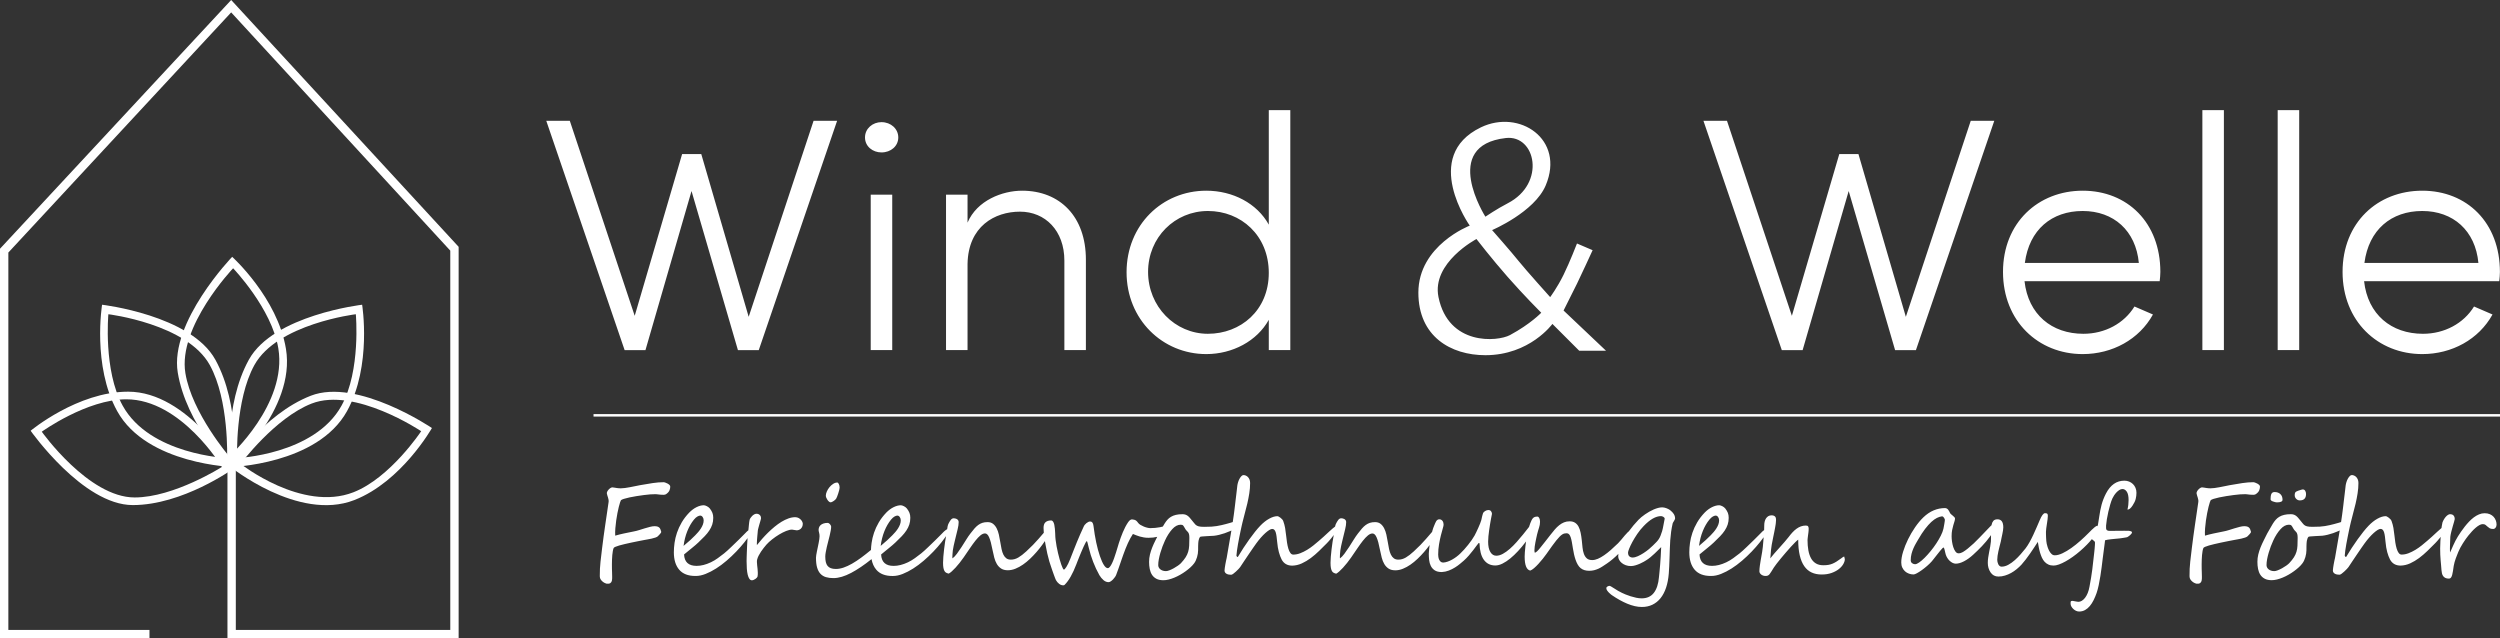
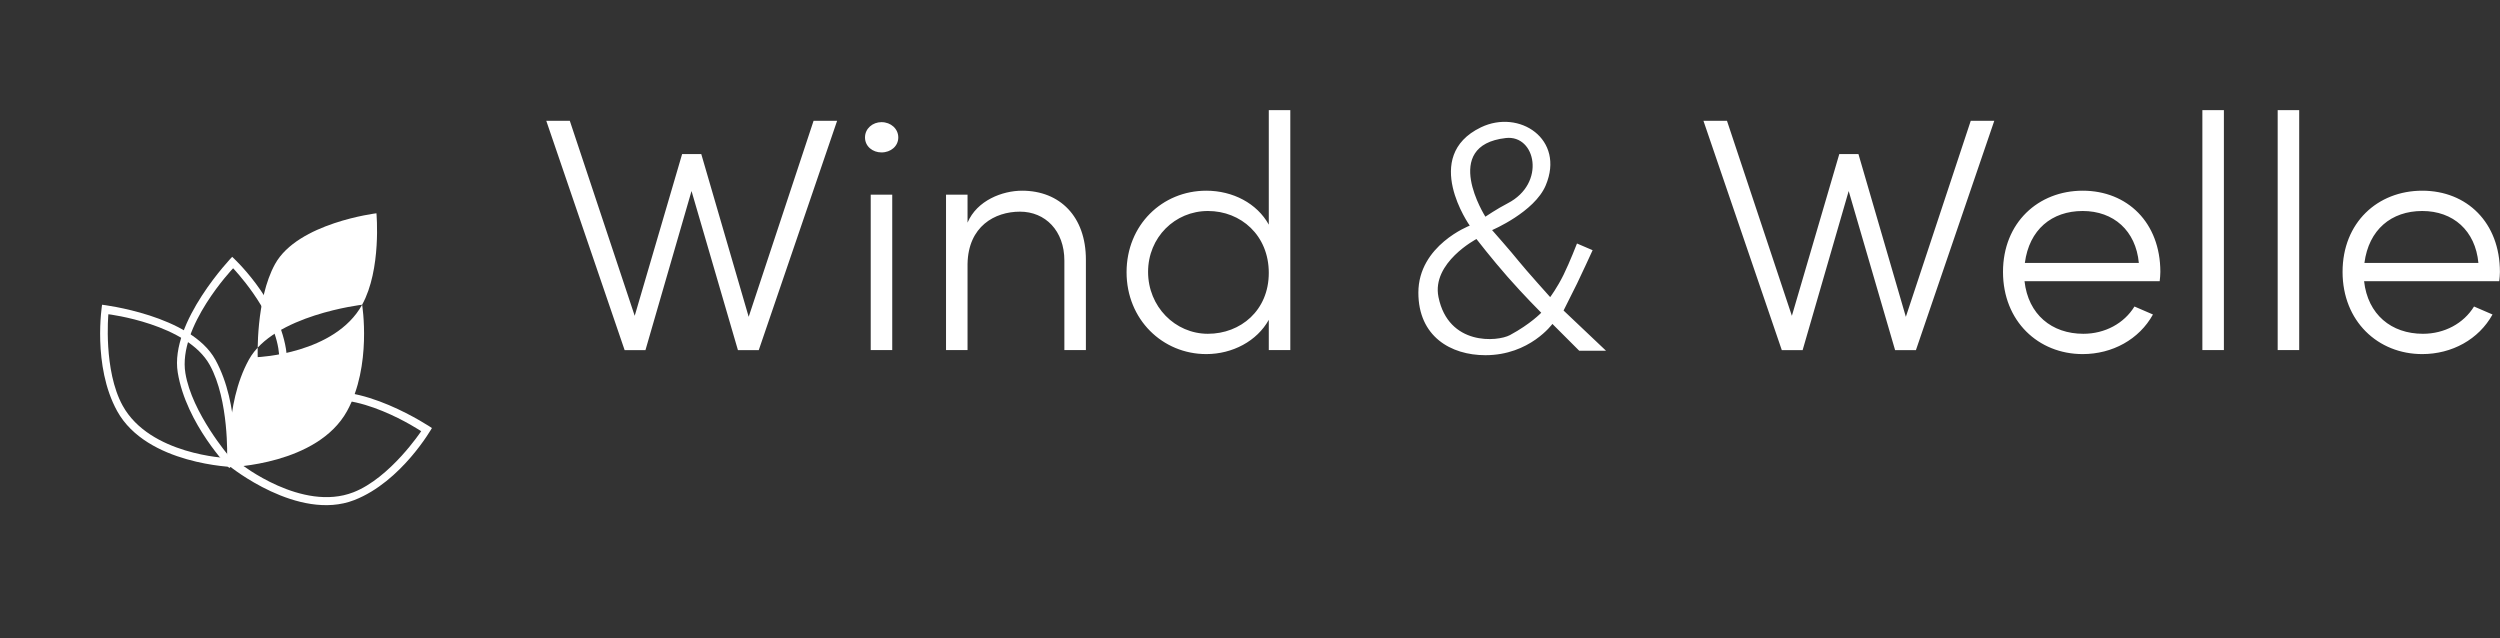
<svg xmlns="http://www.w3.org/2000/svg" version="1.1" viewBox="0 0 5000 1277">
  <rect x="0" y="0" width="5000" height="1277" fill="#333333" stroke="none" />
  <g>
-     <path fill="#ffffff" d="M1338.79,969.72c-1.05-.98-2.29-1.86-3.72-2.62-1.43-.77-2.88-1.4-4.35-1.91-1.47-.51-2.71-.77-3.72-.77-6.55,0-13.74.57-21.55,1.73-7.81,1.13-16.38,2.57-25.71,4.27-3.02.6-6.28,1.26-9.77,1.97-3.49.74-6.93,1.42-10.33,2.04-3.4.65-6.68,1.18-9.83,1.6-3.15.43-5.94.64-8.38.64-1.43,0-2.77-.06-4.03-.2-1.26-.11-2.52-.27-3.78-.44-1.26-.17-2.58-.38-3.97-.64-1.39-.26-2.92-.47-4.6-.64-1.18-.09-2.44.28-3.78,1.09-1.34.81-2.6,1.83-3.78,3.06-1.18,1.23-2.14,2.57-2.9,4.01-.76,1.45-1.05,2.81-.88,4.09.25,1.36.61,2.74,1.07,4.16.46,1.39.9,2.81,1.32,4.2.42,1.42.76,2.81,1.01,4.23.25,1.39.29,2.78.13,4.14-1.01,7.23-2.1,14.75-3.28,22.52-1.18,7.8-2.33,15.65-3.47,23.56-1.13,7.91-2.25,15.79-3.34,23.62-1.09,7.83-2.06,15.36-2.9,22.6-1.09,9.02-2.16,18.11-3.21,27.25-1.05,9.16-1.53,18.88-1.45,29.18,0,2.64.65,4.87,1.95,6.71,1.3,1.82,2.77,3.35,4.41,4.6,1.64,1.22,3.21,2.11,4.73,2.67,1.51.55,2.48.88,2.9.96,3.19.26,5.52-.13,6.99-1.15,1.47-1.02,2.5-2.47,3.09-4.34.59-2.64.82-5.32.69-8.04-.13-2.72-.19-5.53-.19-8.43-.08-2.13-.17-4.64-.25-7.53-.08-2.89-.1-5.91-.06-9.06.04-3.15.1-6.34.19-9.57.08-3.23.27-6.31.57-9.26.29-2.92.65-5.62,1.07-8.03.42-2.44.97-4.41,1.64-5.94.34-.77,1.49-1.57,3.47-2.43,1.97-.85,4.56-1.74,7.75-2.68,3.19-.94,6.83-1.87,10.9-2.81,4.07-.94,8.36-1.89,12.85-2.88,4.5-.96,9.07-1.9,13.74-2.81,4.66-.88,9.14-1.76,13.42-2.61,1.26-.26,3.17-.6,5.73-1.02,2.56-.43,5.19-.94,7.88-1.53,2.69-.6,5.23-1.29,7.62-2.1,2.39-.81,4.05-1.69,4.98-2.62.42-.51,1.03-1.15,1.83-1.91.8-.77,1.6-1.59,2.39-2.5.8-.88,1.45-1.73,1.95-2.55.5-.79.71-1.5.63-2.1-.5-1.96-1.05-3.63-1.64-5.05-.59-1.39-1.39-2.55-2.39-3.43-1.01-.91-2.27-1.56-3.78-1.99-1.51-.43-3.4-.64-5.67-.64-2.52,0-5.46.43-8.82,1.28-3.36.85-6.91,1.86-10.65,2.99-3.74,1.16-7.5,2.33-11.28,3.52-3.78,1.19-7.31,2.09-10.59,2.68-7.14,1.45-13.67,2.79-19.6,4.01-5.92,1.25-11.78,2.71-17.58,4.41-.25-4.68-.17-9.62.25-14.81.42-5.19.99-10.34,1.7-15.45.71-5.11,1.53-10.01,2.46-14.75.92-4.71,1.85-8.94,2.77-12.62.92-3.72,1.79-6.72,2.58-9.08.8-2.33,1.37-3.72,1.7-4.14.84-.85,2.81-1.76,5.92-2.75,3.11-.96,6.85-1.93,11.22-2.87,4.37-.94,9.07-1.8,14.11-2.61,5.04-.81,9.91-1.52,14.62-2.11,4.7-.6,8.93-1.04,12.67-1.35,3.74-.28,6.53-.4,8.38-.31,1.26-.17,2.96-.13,5.1.13,2.14.26,4.39.51,6.74.77,2.35.26,4.58.34,6.68.26,2.1-.09,3.7-.51,4.79-1.28,3.61-2.47,5.94-5.12,6.99-7.99,1.05-2.84,1.49-5.38,1.32-7.59-.08-1.02-.65-2.01-1.7-2.99ZM1601.95,1039.67c-1.26-1.42-2.84-2.62-4.73-3.65-1.89-1.02-4.1-1.57-6.62-1.66-4.45,0-9.01.82-13.67,2.5-4.66,1.65-9.33,3.91-13.99,6.75-4.66,2.87-9.26,6.16-13.8,9.9-4.54,3.74-8.91,7.69-13.11,11.8-4.2,4.14-8.17,8.33-11.91,12.58-3.74,4.26-7.16,8.34-10.27,12.25-.08-.51-.13-1.06-.13-1.66v-1.91c0-2.04.11-4.41.32-7.08.21-2.7.42-5.26.63-7.73.21-2.47.42-4.67.63-6.57.21-1.93.32-3.22.32-3.9,0-.51.17-1.45.5-2.81.34-1.36.74-2.89,1.2-4.6.46-1.7.97-3.5,1.51-5.43.55-1.9,1.07-3.69,1.58-5.36.5-1.65.9-3.09,1.2-4.34.29-1.22.44-2.06.44-2.48,0-.77-.13-1.63-.38-2.62-.25-.96-.71-1.9-1.39-2.81-.67-.88-1.58-1.65-2.71-2.3-1.13-.62-2.58-.99-4.35-1.08-1.68,0-3.3.45-4.85,1.33-1.55.91-2.96,1.99-4.22,3.26-1.26,1.28-2.33,2.6-3.21,3.96-.88,1.36-1.45,2.55-1.7,3.57-.25.94-.5,2.37-.76,4.27-.25,1.93-.48,3.93-.69,6.01-.21,2.09-.4,4.1-.57,6.06-.17,1.96-.34,3.45-.5,4.47,0,.07-.02.15-.03.22-.86.67-1.79,1.44-2.79,2.33l-6.81,6.89c-1.85,1.87-3.59,3.62-5.23,5.23-1.64,1.62-3.17,3.15-4.6,4.6-2.27,2.21-4.68,4.55-7.25,7.02-2.56,2.47-5.13,4.94-7.69,7.4-2.56,2.47-5.06,4.81-7.5,7.02-2.44,2.21-4.66,4.13-6.68,5.74-4.12,3.23-8.32,6.41-12.6,9.5-4.28,3.12-8.91,5.86-13.86,8.24-10.08,4.77-19.58,7.15-28.48,7.15-16.05,0-24.41-7.62-25.08-22.85,2.6-2.13,5.25-4.3,7.94-6.51,2.69-2.21,5.29-4.34,7.81-6.38,2.52-2.04,4.87-4,7.06-5.87,2.18-1.87,4.07-3.57,5.67-5.11,4.79-4.51,9.03-8.69,12.73-12.58,3.7-3.86,6.81-7.72,9.33-11.55,2.52-3.83,4.45-7.76,5.8-11.8,1.34-4.04,2.02-8.54,2.02-13.47,0-3.74-.55-7.02-1.64-9.83-1.09-2.81-2.81-5.74-5.17-8.81-.76-.94-1.66-1.8-2.71-2.61-1.05-.81-2.14-1.49-3.28-2.04-1.13-.55-2.25-1.01-3.34-1.35-1.09-.34-1.97-.51-2.65-.51-4.54,0-9.37,1.26-14.49,3.76-5.12,2.52-10,6.11-14.62,10.79-6.13,6.38-11.2,13.01-15.19,19.84-3.99,6.87-7.14,13.72-9.45,20.57-2.31,6.85-3.93,13.59-4.85,20.23-.92,6.64-1.39,12.94-1.39,18.89,0,14.89,3.57,26.51,10.71,34.85,7.14,8.34,17.9,12.51,32.26,12.51h.88c6.22,0,12.77-1.36,19.66-4.09,6.89-2.72,13.86-6.31,20.92-10.79,7.06-4.45,14.01-9.63,20.86-15.5,6.85-5.87,13.32-11.97,19.41-18.31,6.09-6.34,11.64-12.67,16.64-18.96,2.19-2.76,4.21-5.43,6.09-8.03-.04.52-.09,1.05-.12,1.57-.21,2.95-.38,5.65-.5,8.11-.13,2.47-.23,4.43-.32,5.87,0,.6-.06,2.21-.19,4.85-.13,2.64-.25,5.6-.38,8.88-.13,3.28-.23,6.48-.32,9.63-.08,3.15-.13,5.53-.13,7.15,0,5.45.17,10.5.5,15.13.34,4.64.92,8.65,1.76,12.06.84,3.4,1.93,6.08,3.28,8.04,1.34,1.96,2.98,2.98,4.92,3.06,1.18,0,2.42-.28,3.72-.84,1.3-.55,2.5-1.21,3.59-1.97,1.09-.77,2.02-1.6,2.77-2.48.76-.91,1.22-1.73,1.39-2.5.25-1.11.4-2.27.44-3.52.04-1.22.06-2.52.06-3.89,0-2.3-.15-4.7-.44-7.21-.29-2.51-.57-4.94-.82-7.29-.25-2.33-.42-4.5-.5-6.5-.08-2,.04-3.69.38-5.05.59-2.55,1.58-5.19,2.96-7.91,1.39-2.72,2.96-5.4,4.73-8.04,1.76-2.64,3.59-5.15,5.48-7.53,1.89-2.38,3.68-4.55,5.36-6.51,3.11-3.49,6.93-7.02,11.47-10.6,4.54-3.57,9.2-6.81,13.99-9.7,4.79-2.89,9.47-5.25,14.05-7.09,4.58-1.82,8.51-2.74,11.78-2.74,1.68.08,3.34.34,4.98.77,1.64.43,3.05.64,4.22.64,1.34,0,2.73-.23,4.16-.71,1.43-.45,2.73-1.21,3.91-2.23,1.18-1.02,2.16-2.34,2.96-3.96.8-1.62,1.24-3.62,1.32-6v-.13c0-1.02-.29-2.26-.88-3.7-.59-1.45-1.51-2.88-2.77-4.27ZM1374.69,1062.14c3.61-8.89,7.98-16.5,13.11-22.79,2.52-3.06,4.89-5.19,7.12-6.38,2.23-1.19,4.05-1.79,5.48-1.79,1.93,0,3.57.95,4.92,2.88,1.34,1.9,2.02,4.14,2.02,6.69,0,2.72-.5,5.45-1.51,8.17-1.01,2.72-2.33,5.36-3.97,7.91-1.64,2.55-3.44,4.98-5.42,7.28-1.97,2.3-3.97,4.47-5.99,6.51-2.94,2.98-6.24,6.17-9.89,9.57-3.65,3.4-8.13,7.28-13.42,11.62,1.43-10.89,3.95-20.78,7.56-29.67ZM1655.05,999.96c.92,1.33,1.93,2.44,3.02,3.32,1.09.91,2.1,1.35,3.02,1.35.84,0,1.83-.26,2.96-.77,1.13-.51,2.25-1.15,3.34-1.91,1.09-.77,2.1-1.57,3.02-2.43.92-.85,1.6-1.66,2.02-2.43.42-.6,1.01-1.87,1.76-3.83.76-1.96,1.51-4.09,2.27-6.38.76-2.3,1.41-4.54,1.95-6.69.55-2.18.82-3.77.82-4.79,0-2.98-.53-5.45-1.58-7.4-1.05-1.96-2.08-2.94-3.09-2.94-2.77,0-5.52.89-8.25,2.68-2.73,1.79-5.19,4-7.37,6.64-2.18,2.64-3.95,5.49-5.29,8.55-1.34,3.06-2.02,5.87-2.02,8.43,0,1.28.34,2.71,1.01,4.27.67,1.59,1.47,3.04,2.39,4.34ZM3340.81,1020.64c-2.65-1.9-5.46-3.38-8.44-4.4-2.98-1.02-5.69-1.53-8.12-1.53s-5.21.38-8.07,1.15c-2.86.77-5.78,1.79-8.77,3.06-2.98,1.28-5.94,2.77-8.88,4.47-2.94,1.7-5.74,3.48-8.39,5.3-2.65,1.83-5.1,3.67-7.37,5.55-2.27,1.87-4.2,3.66-5.8,5.36-7.23,7.57-13.4,14.92-18.53,22.03-.23.32-.44.62-.67.94-.66.45-1.37,1.05-2.15,1.8-1.93,1.87-4.02,4.13-6.25,6.77-2.23,2.64-4.49,5.39-6.81,8.23-2.31,2.87-4.42,5.22-6.36,7.09-4.96,4.85-9.77,9.32-14.44,13.4-4.66,4.09-9.17,7.65-13.54,10.65-4.37,3.04-8.53,5.39-12.48,7.09-3.95,1.7-7.73,2.55-11.34,2.55-4.7,0-8.32-1.15-10.84-3.45-2.52-2.3-4.45-5.29-5.8-9.01-1.34-3.69-2.25-7.89-2.72-12.57-.46-4.68-.94-9.4-1.44-14.17-.59-5.62-1.37-10.77-2.34-15.45-.97-4.68-2.32-8.69-4.09-12.06-1.76-3.36-4.1-6.01-7-7.91-2.9-1.93-6.52-2.88-10.89-2.88-4.12,0-7.88.69-11.29,2.11-3.4,1.39-6.61,3.32-9.63,5.73-3.02,2.44-5.95,5.26-8.76,8.5-2.81,3.23-5.65,6.72-8.51,10.47-3.86,5.02-7.46,9.62-10.77,13.79-3.32,4.17-6.36,8-9.14,11.49-5.38,6.89-9.24,10.47-11.59,10.72-.5-1.62-.76-3.19-.76-4.72,0-2.21.19-4.7.57-7.46s.84-5.6,1.39-8.5c.55-2.89,1.13-5.74,1.76-8.55.63-2.81,1.2-5.36,1.7-7.66.67-2.81,1.34-5.3,2.02-7.46.67-2.18,1.3-4.2,1.89-6.07.59-1.87,1.05-3.7,1.39-5.49.34-1.79.5-3.7.5-5.74,0-3.32-.53-5.91-1.58-7.79-1.05-1.87-2.25-2.81-3.59-2.81-1.09,0-2.16.07-3.21.18-1.05.14-2.06.44-3.02.91-.97.47-1.91,1.19-2.84,2.16-.92.99-1.81,2.33-2.65,4.03-1.76,3.66-3.3,7.65-4.6,11.94-.13.44-.25.89-.38,1.33-.16.21-.33.42-.49.64-3.53,4.6-7.35,9.43-11.47,14.48-4.12,5.08-8.42,10.14-12.92,15.21-4.5,5.06-9.07,9.63-13.74,13.72-4.66,4.09-9.28,7.39-13.86,9.89-4.58,2.52-8.97,3.77-13.17,3.77-4.87,0-8.8-2.44-11.78-7.35-2.98-4.88-4.47-11.84-4.47-20.86,0-3.15.19-6.71.57-10.65.38-3.97.86-8,1.45-12.14.59-4.11,1.2-8.14,1.83-12.06.63-3.92,1.24-7.4,1.83-10.47.59-3.06,1.07-5.53,1.45-7.4.38-1.87.57-2.85.57-2.94-.17-2.13-.86-3.92-2.08-5.36-1.22-1.45-3-2.17-5.36-2.17-1.01,0-2.06.2-3.15.57-1.09.4-2.14.88-3.15,1.48-1.01.6-1.87,1.26-2.58,1.99-.71.72-1.2,1.38-1.45,1.97-.5,1.53-.92,2.89-1.26,4.09-.34,1.19-.63,2.33-.88,3.39-.25,1.06-.48,2.14-.69,3.25-.21,1.11-.48,2.3-.82,3.57-.34,1.45-1.07,3.57-2.21,6.38-1.13,2.81-2.39,5.79-3.78,8.94-1.39,3.15-2.77,6.13-4.16,8.94-1.39,2.81-2.46,4.94-3.21,6.38-1.51,2.72-3.4,5.7-5.67,8.94-2.27,3.23-4.7,6.5-7.31,9.77-2.6,3.28-5.27,6.43-8,9.45-2.73,3.02-5.31,5.67-7.75,7.97-2.27,2.21-4.79,4.37-7.56,6.44-2.77,2.1-5.65,3.97-8.63,5.62-2.98,1.67-5.99,3.04-9.01,4.08-3.02,1.08-5.97,1.69-8.82,1.86-2.1,0-3.8-.58-5.1-1.72-1.3-1.16-2.33-2.55-3.09-4.23-.76-1.65-1.26-3.39-1.51-5.22-.25-1.83-.38-3.43-.38-4.79,0-7.06.57-13.89,1.7-20.48,1.13-6.6,2.37-12.58,3.72-17.94,1.34-5.36,2.58-9.91,3.72-13.66,1.13-3.74,1.7-6.26,1.7-7.53s-.15-2.55-.44-3.83c-.29-1.28-.78-2.44-1.45-3.5-.67-1.06-1.58-1.94-2.71-2.62-1.13-.68-2.54-1.02-4.22-1.02-1.34.09-2.48.44-3.4,1.09-.92.62-1.74,1.49-2.46,2.55-.71,1.06-1.39,2.35-2.02,3.89-.63,1.53-1.32,3.19-2.08,4.98-1.43,3.23-2.67,6.79-3.72,10.65-.18.66-.33,1.34-.51,2-3.75,4.31-7.71,8.89-11.89,13.77-6.85,8-15.1,16.42-24.76,25.28-5.8,5.36-11.11,9.45-15.94,12.26-4.83,2.81-9.77,4.21-14.81,4.21-3.7,0-6.72-.87-9.07-2.62-2.35-1.73-4.31-4.16-5.86-7.26-1.55-3.11-2.79-6.85-3.72-11.23-.92-4.38-1.81-9.22-2.65-14.5-.76-4.94-1.68-9.79-2.77-14.55-1.09-4.77-2.58-8.98-4.47-12.64-1.89-3.66-4.29-6.61-7.18-8.87-2.9-2.26-6.53-3.39-10.9-3.39-3.95,0-7.41.5-10.4,1.46-2.98.99-5.78,2.44-8.38,4.34-2.6,1.93-5.12,4.28-7.56,7.09-2.44,2.81-5.04,6.04-7.81,9.7-2.69,3.4-5.55,7.56-8.57,12.45-3.02,4.89-6.11,9.79-9.26,14.67-3.15,4.91-6.28,9.43-9.39,13.6-3.11,4.17-6.05,7.23-8.82,9.19-.17-.43-.25-1.02-.25-1.79s.02-1.57.06-2.43c.04-.85.08-1.66.13-2.43.04-.77.06-1.32.06-1.66,0-2.21.23-4.79.69-7.72.46-2.95,1.01-5.94,1.64-9.01.63-3.06,1.32-6.06,2.08-9.01.76-2.92,1.39-5.55,1.89-7.84,1.34-5.62,2.69-11.11,4.03-16.47,1.34-5.36,2.02-10.09,2.02-14.17,0-1.62-.4-2.94-1.2-3.96-.8-1.02-1.72-1.8-2.77-2.35-1.05-.55-2.14-.92-3.28-1.09-1.13-.17-2.04-.26-2.71-.26-2.18,0-4.12,1.09-5.8,3.25-1.68,2.18-3.36,5.01-5.04,8.5-.5,1.02-.9,2.33-1.2,3.9-.05.29-.11.6-.16.91-2.36,1.63-6.38,5.04-12.04,10.25-4.03,3.83-7.75,7.26-11.15,10.28-3.4,3.02-6.53,5.76-9.39,8.23-3.19,2.81-6.78,5.82-10.77,8.99-3.99,3.21-8.23,6.16-12.73,8.88-4.49,2.72-9.07,4.98-13.74,6.77-4.66,1.79-9.26,2.68-13.8,2.68-2.27,0-4.2-1.08-5.8-3.26-1.6-2.16-2.94-5.04-4.03-8.61-1.09-3.57-2-7.67-2.71-12.33-.71-4.62-1.32-9.46-1.83-14.48-.5-5.11-1.16-9.96-1.95-14.55-.8-4.6-2.04-9.19-3.72-13.79-.42-1.19-1.13-2.37-2.14-3.5-1.01-1.16-2.12-2.2-3.34-3.13-1.22-.94-2.39-1.7-3.53-2.3-1.13-.6-2.04-.89-2.71-.89-4.96,0-10.48,1.7-16.57,5.11-6.09,3.4-11.95,8.04-17.58,13.91-3.36,3.49-6.91,7.57-10.65,12.26-3.74,4.68-7.54,9.73-11.41,15.13-3.86,5.4-7.75,11.08-11.66,17.04-3.91,5.96-7.67,12-11.28,18.13h-.5c-.42,0-.9-.34-1.45-1.02-.55-.68-.82-1.28-.82-1.79.17-2.72.53-6.09,1.07-10.08.55-4,1.22-8.23,2.02-12.71.8-4.45,1.66-9.01,2.58-13.64.92-4.64,1.81-8.98,2.65-13.02.84-4.04,1.62-7.6,2.33-10.67.71-3.06,1.24-5.32,1.58-6.77,1.26-5.53,2.77-11.42,4.54-17.69,1.76-6.24,3.42-12.74,4.98-19.46,1.55-6.72,2.88-13.55,3.97-20.48,1.09-6.94,1.64-13.82,1.64-20.62,0-2.81-.44-5.21-1.32-7.21-.88-2-1.97-3.65-3.28-4.92-1.3-1.28-2.73-2.21-4.28-2.81-1.55-.6-3-.89-4.35-.89-1.43,0-2.84.72-4.22,2.17-1.39,1.45-2.65,3.22-3.78,5.29-1.13,2.1-2.08,4.37-2.84,6.84-.76,2.47-1.26,4.72-1.51,6.77-.25,2.13-.55,4.75-.88,7.84-.34,3.12-.73,6.52-1.2,10.21-.46,3.72-.92,7.52-1.39,11.43-.46,3.91-.9,7.69-1.32,11.29-.42,3.63-.84,6.99-1.26,10.1s-.76,5.67-1.01,7.72c-.63,4.66-1.33,9.44-2.08,14.3-1.65.53-3.24,1.02-4.77,1.47-3.02.88-5.99,1.72-8.88,2.48-2.9.77-5.82,1.49-8.76,2.17-2.94.68-6.18,1.32-9.7,1.91-3.11.51-6.55.89-10.33,1.15-3.78.26-8.74.38-14.87.38-4.62,0-8.19-.33-10.71-.95-2.52-.65-4.58-1.69-6.18-3.13-.76-.77-1.74-1.87-2.96-3.32-1.22-1.45-2.67-3.23-4.35-5.36-1.51-1.87-2.92-3.57-4.22-5.11-1.3-1.53-2.67-2.85-4.1-3.96-1.43-1.11-3-1.96-4.73-2.55-1.72-.6-3.72-.89-5.99-.89-5.12,0-9.54.44-13.23,1.35-3.7.88-6.93,2.16-9.7,3.83-2.77,1.65-5.17,3.63-7.18,5.93-2.02,2.3-3.93,4.89-5.73,7.79-1.14,1.83-2.29,3.76-3.43,5.77-1.77.53-3.56.97-5.37,1.31-6.55,1.25-13.15,1.86-19.79,1.86-1.6,0-3.57-.27-5.92-.84-2.35-.54-4.7-1.3-7.06-2.3-2.35-.96-4.56-2.07-6.62-3.32-2.06-1.22-3.59-2.57-4.6-4.01-.84-1.11-1.6-2.06-2.27-2.88-.67-.79-1.43-1.48-2.27-2.04-.84-.54-1.87-.99-3.09-1.33-1.22-.34-2.75-.6-4.6-.77-2.69,0-5.33,1.96-7.94,5.87-2.02,2.98-3.91,6.17-5.67,9.57-1.76,3.4-3.4,6.92-4.91,10.54-1.51,3.62-2.92,7.23-4.22,10.84-1.3,3.63-2.5,7.13-3.59,10.54-.67,2.13-1.49,4.85-2.46,8.17-.97,3.32-2.04,6.82-3.21,10.54-1.18,3.69-2.42,7.42-3.72,11.16-1.3,3.74-2.67,7.13-4.1,10.14-1.43,3.04-2.88,5.47-4.35,7.35-1.47,1.87-2.92,2.81-4.35,2.81-4.96,0-10.21-8.04-15.75-24.13-5.54-16.17-9.83-36.34-12.85-60.51-.67-5.79-2.9-8.68-6.68-8.68-1.18,0-2.42.33-3.72.95-1.3.65-2.56,1.46-3.78,2.44-1.22.98-2.31,2.08-3.28,3.32-.97,1.23-1.7,2.48-2.21,3.76-2.6,5.62-4.98,10.85-7.12,15.7-2.14,4.85-4.22,9.76-6.24,14.75-2.02,4.96-4.1,10.17-6.24,15.57-2.14,5.4-4.52,11.46-7.12,18.18-2.94,7.4-5.57,12.85-7.88,16.34-2.31,3.49-3.93,5.23-4.85,5.23-.59,0-1.34-.89-2.27-2.68-.92-1.79-1.91-4.18-2.96-7.21-1.05-3.02-2.14-6.54-3.28-10.54-1.13-4-2.23-8.21-3.28-12.64s-2-8.94-2.84-13.53c-.84-4.6-1.51-9.02-2.02-13.28-.25-1.11-.42-2.85-.5-5.23-.08-2.38-.19-4.98-.32-7.79-.13-2.81-.32-5.72-.57-8.74-.25-3.02-.65-5.77-1.2-8.24-.55-2.47-1.34-4.48-2.39-6.06-1.05-1.57-2.37-2.37-3.97-2.37-4.79,0-8.51,1.18-11.15,3.5-2.65,2.35-3.97,6.16-3.97,11.43,0,2.86.17,6.11.51,9.73-3.28,3.78-6.72,7.76-10.32,11.97-6.85,8-15.1,16.42-24.76,25.28-5.8,5.36-11.11,9.45-15.94,12.26-4.83,2.81-9.77,4.21-14.81,4.21-3.7,0-6.72-.87-9.07-2.62-2.35-1.73-4.31-4.16-5.86-7.26-1.55-3.11-2.79-6.85-3.72-11.23-.92-4.38-1.81-9.22-2.65-14.5-.76-4.94-1.68-9.79-2.77-14.55-1.09-4.77-2.58-8.98-4.47-12.64-1.89-3.66-4.28-6.61-7.18-8.87-2.9-2.26-6.53-3.39-10.9-3.39-3.95,0-7.41.5-10.4,1.46-2.98.99-5.78,2.44-8.38,4.34-2.6,1.93-5.12,4.28-7.56,7.09-2.44,2.81-5.04,6.04-7.81,9.7-2.69,3.4-5.54,7.56-8.57,12.45-3.02,4.89-6.11,9.79-9.26,14.67-3.15,4.91-6.28,9.43-9.39,13.6-3.11,4.17-6.05,7.23-8.82,9.19-.17-.43-.25-1.02-.25-1.79s.02-1.57.06-2.43c.04-.85.08-1.66.13-2.43.04-.77.06-1.32.06-1.66,0-2.21.23-4.79.69-7.72.46-2.95,1.01-5.94,1.64-9.01.63-3.06,1.32-6.06,2.08-9.01.76-2.92,1.39-5.55,1.89-7.84,1.34-5.62,2.69-11.11,4.03-16.47,1.34-5.36,2.02-10.09,2.02-14.17,0-1.62-.4-2.94-1.2-3.96-.8-1.02-1.72-1.8-2.77-2.35s-2.14-.92-3.28-1.09c-1.13-.17-2.04-.26-2.71-.26-2.18,0-4.12,1.09-5.8,3.25-1.68,2.18-3.36,5.01-5.04,8.5-.5,1.02-.9,2.33-1.2,3.9-.29,1.57-.59,3.36-.88,5.36-.04.25-.07.5-.11.75-1.67.87-3.77,2.42-6.3,4.67l-6.81,6.89c-1.85,1.87-3.59,3.62-5.23,5.23-1.64,1.62-3.17,3.15-4.6,4.6-2.27,2.21-4.68,4.55-7.25,7.02-2.56,2.47-5.12,4.94-7.69,7.4-2.56,2.47-5.06,4.81-7.5,7.02-2.44,2.21-4.66,4.13-6.68,5.74-4.12,3.23-8.32,6.41-12.6,9.5-4.28,3.12-8.91,5.86-13.86,8.24-10.08,4.77-19.58,7.15-28.48,7.15-16.05,0-24.41-7.62-25.08-22.85,2.6-2.13,5.25-4.3,7.94-6.51,2.69-2.21,5.29-4.34,7.81-6.38,2.52-2.04,4.87-4,7.06-5.87,2.18-1.87,4.07-3.57,5.67-5.11,4.79-4.51,9.03-8.69,12.73-12.58,3.7-3.86,6.81-7.72,9.33-11.55,2.52-3.83,4.45-7.76,5.8-11.8,1.34-4.04,2.02-8.54,2.02-13.47,0-3.74-.55-7.02-1.64-9.83-1.09-2.81-2.81-5.74-5.17-8.81-.76-.94-1.66-1.8-2.71-2.61-1.05-.81-2.14-1.49-3.28-2.04-1.13-.55-2.25-1.01-3.34-1.35-1.09-.34-1.97-.51-2.65-.51-4.54,0-9.37,1.26-14.49,3.76-5.13,2.52-10,6.11-14.62,10.79-6.13,6.38-11.19,13.01-15.19,19.84-3.99,6.87-7.14,13.72-9.45,20.57-2.31,6.85-3.93,13.59-4.85,20.23-.69,4.93-1.12,9.68-1.29,14.24-6.63,5.5-12.98,10.51-19.04,15-6.55,4.85-12.81,8.98-18.78,12.38-5.97,3.4-11.64,6.03-17.01,7.86-5.38,1.83-10.5,2.74-15.37,2.74-3.95,0-7.29-.51-10.02-1.53-2.73-1.02-4.92-2.55-6.55-4.6-1.64-2.04-2.81-4.6-3.53-7.66-.71-3.06-1.07-6.68-1.07-10.85,0-2.47.29-5.36.88-8.68.59-3.32,1.3-6.84,2.14-10.52.84-3.72,1.79-7.49,2.84-11.38,1.05-3.86,2-7.6,2.84-11.23.84-3.6,1.55-6.95,2.14-10.01.59-3.06.88-5.66.88-7.79,0-1.02-.25-2-.76-2.94-.5-.94-1.09-1.79-1.76-2.55-.67-.77-1.41-1.36-2.21-1.79-.8-.43-1.45-.64-1.95-.64-3.61,0-6.62.44-9.01,1.35-2.39.88-4.28,2.01-5.67,3.38-1.39,1.36-2.35,2.87-2.9,4.54-.55,1.65-.82,3.25-.82,4.78,0,1.45.32,3.25.95,5.43.63,2.16.95,4.57.95,7.21,0,1.53-.17,3.49-.5,5.87-.34,2.38-.78,4.96-1.32,7.72-.55,2.78-1.13,5.62-1.76,8.57-.63,2.92-1.22,5.73-1.76,8.43-.55,2.67-.99,5.11-1.32,7.26-.34,2.18-.5,3.9-.5,5.18,0,7.91.76,14.47,2.27,19.66,1.51,5.19,3.76,9.36,6.74,12.51,2.98,3.15,6.64,5.36,10.96,6.64,4.33,1.28,9.3,1.91,14.93,1.91,10.5,0,22.35-3.49,35.54-10.47,12.53-6.63,26.08-15.79,40.65-27.49,1.58,8.55,4.75,15.63,9.55,21.23,7.14,8.34,17.9,12.51,32.26,12.51h.88c6.22,0,12.77-1.36,19.66-4.09,6.89-2.72,13.86-6.31,20.92-10.79,7.06-4.45,14.01-9.63,20.86-15.5,6.85-5.87,13.32-11.97,19.41-18.31,6.09-6.34,11.64-12.67,16.64-18.96,3.33-4.19,6.28-8.19,8.88-12.01-.65,3.2-1.29,6.92-1.91,11.17-.71,4.91-1.39,9.93-2.02,15.06-.63,5.16-1.13,10.11-1.51,14.88-.38,4.77-.57,8.77-.57,12,0,4.26.25,7.7.76,10.34.5,2.64,1.22,4.75,2.14,6.33.92,1.57,2.1,2.72,3.53,3.43,1.43.74,3.07,1.3,4.91,1.73,1.76-.94,3.82-2.44,6.18-4.54,2.35-2.07,4.85-4.57,7.5-7.46,2.65-2.89,5.36-6.08,8.13-9.57,2.77-3.49,5.46-7.11,8.07-10.85,4.28-6.21,8.38-12.21,12.29-18,3.91-5.79,7.62-10.91,11.15-15.39,3.53-4.45,6.89-8.01,10.08-10.65,3.19-2.64,6.26-3.96,9.2-3.96,1.51,0,2.94.6,4.28,1.79,1.34,1.19,2.63,3.12,3.84,5.82,1.22,2.67,2.39,6.14,3.53,10.4,1.13,4.26,2.29,9.45,3.47,15.57,1.01,5.02,2.12,9.94,3.34,14.74,1.22,4.82,2.94,9.09,5.17,12.84,2.23,3.74,5.08,6.77,8.57,9.06,3.49,2.3,7.96,3.45,13.42,3.45,5.04,0,10.12-1.04,15.25-3.13,5.13-2.07,10.15-4.82,15.06-8.23,4.92-3.4,9.66-7.29,14.24-11.69,4.58-4.37,8.86-8.86,12.85-13.46,3.99-4.6,7.62-9.12,10.9-13.6,2.17-2.94,4.11-5.68,5.87-8.24.35,2.19.71,4.41,1.1,6.66,1.09,6.21,2.31,12.3,3.65,18.25,1.34,5.96,2.69,11.19,4.03,15.7.25.77.69,2.13,1.32,4.09.63,1.96,1.37,4.2,2.21,6.7.84,2.52,1.74,5.18,2.71,7.99.97,2.81,1.91,5.47,2.84,7.99.92,2.51,1.74,4.71,2.46,6.64.71,1.9,1.28,3.25,1.7,4.01,1.6,2.89,3.7,5.36,6.3,7.4,2.6,2.04,5.42,3.06,8.44,3.06,1.18,0,2.1-.38,2.77-1.15,8.23-8.08,16.05-21.83,23.44-41.23.25-.68.86-2.27,1.83-4.78.97-2.51,2.14-5.48,3.53-8.88,1.39-3.4,2.88-7.02,4.47-10.85,1.6-3.83,3.13-7.33,4.6-10.54,1.47-3.18,2.77-5.82,3.91-7.91,1.13-2.07,2-3.12,2.58-3.12.5,0,1.85,4.72,4.03,14.17,2.18,9.11,5.02,18.21,8.51,27.32,3.49,9.11,7.67,18,12.54,26.68,2.27,3.83,4.98,7.11,8.13,9.83,3.15,2.72,6.53,4.09,10.14,4.09,1.34,0,2.81-.54,4.41-1.6,1.6-1.06,3.13-2.35,4.6-3.89,1.47-1.53,2.77-3.12,3.91-4.79,1.13-1.65,1.91-3.08,2.33-4.27,1.51-4,2.81-7.53,3.91-10.6,1.09-3.06,2.14-6.07,3.15-8.99,1.01-2.95,2.06-6.01,3.15-9.19,1.09-3.21,2.39-6.92,3.91-11.18,3.11-8.77,6.22-16.57,9.33-23.43,3.11-6.84,6.47-12.99,10.08-18.44,2.02.85,4.16,1.73,6.43,2.61,2.27.91,4.7,1.73,7.31,2.5s5.36,1.39,8.25,1.84c2.9.48,6.03.71,9.39.71,6.34,0,12.07-.65,17.21-1.94-1.21,2.42-2.4,4.84-3.62,7.24-2.31,4.55-4.41,9.16-6.3,13.84-1.89,4.68-3.42,9.43-4.6,14.24-1.18,4.81-1.76,9.76-1.76,14.86s.44,9.74,1.32,14.17c.88,4.43,2.39,8.3,4.54,11.62,2.14,3.32,5.06,5.96,8.76,7.91,3.7,1.96,8.36,2.94,13.99,2.94,3.28,0,6.78-.47,10.52-1.4,3.74-.94,7.56-2.21,11.47-3.83,3.91-1.62,7.79-3.53,11.66-5.74,3.86-2.21,7.52-4.57,10.96-7.08,3.44-2.51,6.62-5.09,9.52-7.73,2.9-2.64,5.31-5.28,7.25-7.91,1.26-1.62,2.39-3.5,3.4-5.69,1.01-2.16,1.85-4.41,2.52-6.75.67-2.34,1.2-4.71,1.58-7.09.38-2.38.57-4.6.57-6.64,0-3.32.02-6.07.06-8.23.04-2.18.1-3.99.19-5.43.08-1.45.19-2.62.31-3.5.13-.91.27-1.77.44-2.62.59-3.23,1.64-5.62,3.15-7.15.5-.51,4.96-.98,13.36-1.4,8.23-.34,13.06-.6,14.49-.77,3.02-.34,6.39-.96,10.08-1.84,3.7-.91,7.41-1.99,11.15-3.26,3.74-1.28,7.37-2.69,10.9-4.28.83-.37,1.63-.74,2.42-1.12-.65,3.92-1.32,7.85-2,11.79-1.26,7.32-2.52,14.61-3.78,21.9-1.26,7.26-2.48,14.35-3.65,21.25-.34,1.36-.76,3.22-1.26,5.56-.5,2.34-.97,4.77-1.39,7.26-.42,2.52-.8,4.91-1.13,7.15-.34,2.27-.5,3.94-.5,5.05,0,1.62.38,2.96,1.13,4.03.76,1.06,1.74,1.93,2.96,2.61,1.22.68,2.63,1.18,4.22,1.48,1.6.3,3.23.44,4.92.44,1.01,0,2.39-.64,4.16-1.91,1.76-1.28,3.59-2.78,5.48-4.54,1.89-1.73,3.63-3.46,5.23-5.16,1.6-1.7,2.65-2.94,3.15-3.7,2.52-3.83,5.27-7.99,8.25-12.44,2.98-4.48,5.94-8.88,8.88-13.22,2.94-4.34,5.73-8.43,8.38-12.26,2.65-3.83,4.89-7.02,6.74-9.57,3.02-4.17,6.09-8.01,9.2-11.56,3.11-3.52,6.09-6.57,8.95-9.12,2.86-2.55,5.46-4.55,7.81-6,2.35-1.45,4.28-2.17,5.8-2.17,1.85,0,3.34.62,4.47,1.86,1.13,1.23,2.04,2.98,2.71,5.22.67,2.27,1.22,4.96,1.64,8.11.42,3.15.8,6.6,1.13,10.34.76,8.25,1.91,15.22,3.47,20.86,1.55,5.67,3.38,10.54,5.48,14.62,4.37,8.26,11.47,12.38,21.3,12.38,6.55-.17,12.92-1.66,19.09-4.47,6.18-2.81,12.16-6.38,17.96-10.72,5.8-4.34,11.38-9.12,16.76-14.37,5.38-5.22,10.54-10.35,15.5-15.38,1.18-1.19,2.52-2.64,4.03-4.34,1.51-1.7,3.02-3.49,4.54-5.36,1.51-1.87,2.98-3.77,4.41-5.67.26-.36.51-.7.76-1.04-.07.37-.14.73-.22,1.1-.76,3.49-1.49,7.69-2.21,12.57-.71,4.91-1.39,9.93-2.02,15.06-.63,5.16-1.13,10.11-1.51,14.88-.38,4.77-.57,8.77-.57,12,0,4.26.25,7.7.76,10.34.5,2.64,1.22,4.75,2.14,6.33.92,1.57,2.1,2.72,3.53,3.43,1.43.74,3.07,1.3,4.92,1.73,1.76-.94,3.82-2.44,6.18-4.54,2.35-2.07,4.85-4.57,7.5-7.46,2.65-2.89,5.36-6.08,8.13-9.57,2.77-3.49,5.46-7.11,8.07-10.85,4.28-6.21,8.38-12.21,12.29-18,3.91-5.79,7.62-10.91,11.15-15.39,3.53-4.45,6.89-8.01,10.08-10.65,3.19-2.64,6.26-3.96,9.2-3.96,1.51,0,2.94.6,4.28,1.79,1.34,1.19,2.63,3.12,3.84,5.82,1.22,2.67,2.39,6.14,3.53,10.4,1.13,4.26,2.29,9.45,3.47,15.57,1.01,5.02,2.12,9.94,3.34,14.74,1.22,4.82,2.94,9.09,5.17,12.84,2.23,3.74,5.08,6.77,8.57,9.06,3.49,2.3,7.96,3.45,13.42,3.45,5.04,0,10.12-1.04,15.25-3.13,5.12-2.07,10.14-4.82,15.06-8.23,4.91-3.4,9.66-7.29,14.24-11.69,4.58-4.37,8.86-8.86,12.85-13.46,3.99-4.6,7.62-9.12,10.9-13.6.12-.17.23-.32.35-.48-.26,2.03-.49,3.95-.69,5.73-.34,3.11-.59,5.67-.76,7.72-.17,2.04-.25,3.32-.25,3.83,0,4.09.23,8.3.69,12.64.46,4.34,1.57,8.3,3.34,11.87s4.37,6.51,7.81,8.81c3.44,2.3,8.15,3.45,14.11,3.45,4.96-.26,9.66-1.25,14.11-3.01,4.45-1.73,8.55-3.77,12.29-6.13,3.74-2.33,7.1-4.75,10.08-7.26,2.98-2.51,5.52-4.67,7.62-6.45,3.44-3.06,6.78-6.47,10.02-10.21,3.23-3.74,6.18-7.33,8.82-10.79,2.65-3.43,4.91-6.48,6.81-9.12,1.89-2.64,3.26-4.38,4.1-5.23l1.64.64c.34,14.64,3.26,25.7,8.76,33.19,5.5,7.49,13.13,11.23,22.87,11.23,4.45,0,9.22-1.25,14.3-3.76,5.08-2.51,10.25-5.91,15.5-10.21,5.25-4.3,10.5-9.28,15.75-14.95,5.25-5.65,10.27-11.67,15.06-18.06.28-.38.56-.76.84-1.14-.48,3.39-.91,6.66-1.29,9.82-1.01,9.19-1.51,16.04-1.51,20.55,0,17.02,3.7,26.34,11.09,27.96,2.18-.68,4.7-2.26,7.56-4.72,2.86-2.47,5.78-5.32,8.76-8.55,2.98-3.23,5.9-6.64,8.76-10.21,2.86-3.57,5.33-6.85,7.44-9.83,4.28-6.13,8.02-11.4,11.22-15.83,3.19-4.43,6.03-8.17,8.5-11.23,2.48-3.06,4.65-5.53,6.5-7.4,1.85-1.87,3.54-3.32,5.1-4.34,1.55-1.02,3.05-1.7,4.48-2.04,1.43-.34,2.94-.51,4.54-.51,2.02,0,3.65.71,4.91,2.1,1.26,1.42,2.32,3.42,3.21,6.01.88,2.6,1.67,5.79,2.34,9.56.67,3.8,1.39,8.07,2.14,12.84.59,3.83,1.32,7.7,2.2,11.62.88,3.91,1.93,7.62,3.15,11.11,1.22,3.49,2.65,6.67,4.29,9.52,1.64,2.85,3.56,5.16,5.74,6.95,4.37,3.57,10.04,5.36,17.01,5.36,3.61,0,6.93-.38,9.96-1.15,3.02-.77,5.92-1.79,8.7-3.06,2.77-1.28,5.52-2.81,8.25-4.6,2.73-1.79,5.62-3.7,8.64-5.74,3.78-2.55,7.65-5.49,11.59-8.81,3.9-3.28,7.69-6.76,11.38-10.45-.24,1.77-.37,3.42-.37,4.96,0,2.38.63,4.72,1.89,7.02,1.26,2.3,3,4.37,5.22,6.2,2.23,1.83,4.9,3.32,8.01,4.45,3.11,1.16,6.51,1.73,10.21,1.73,2.94,0,6.01-.48,9.2-1.48,3.19-.96,6.22-2.1,9.07-3.38,2.86-1.28,5.39-2.55,7.62-3.83,2.23-1.28,3.85-2.26,4.86-2.94,2.77-1.7,5.59-3.72,8.44-6.06,2.86-2.34,5.6-4.77,8.25-7.29,2.65-2.5,5.11-4.91,7.38-7.21,2.27-2.3,4.2-4.21,5.8-5.74-.25,6.98-.57,13.39-.95,19.22-.38,5.83-.76,11.16-1.13,16.01-.38,4.85-.77,9.3-1.19,13.35-.42,4.04-.8,7.8-1.13,11.29-1.18,13.79-4.61,24.34-10.28,31.66-5.67,7.32-13.79,10.98-24.38,10.98-3.44,0-7.09-.41-10.91-1.22-3.82-.81-7.52-1.79-11.09-2.92-3.57-1.16-6.89-2.35-9.96-3.57-3.07-1.25-5.52-2.33-7.37-3.26-2.69-1.19-5.36-2.6-8.01-4.21-2.65-1.62-5.1-3.15-7.37-4.6-2.27-1.45-4.27-2.68-5.99-3.7-1.72-1.02-2.95-1.53-3.71-1.53-.34,0-.83.09-1.46.26-.63.17-1.3.43-2.02.77-.71.34-1.32.78-1.82,1.33-.5.55-.8,1.22-.88,1.99-.17,1.45.31,3.02,1.44,4.72,1.13,1.7,2.44,3.28,3.91,4.72,1.47,1.45,2.86,2.68,4.16,3.7,1.3,1.02,2.09,1.57,2.34,1.66,4.87,3.32,9.83,6.38,14.87,9.19,5.04,2.81,10.05,5.25,15.05,7.35,5,2.07,9.96,3.69,14.87,4.85,4.92,1.13,9.73,1.72,14.44,1.72,7.73,0,14.72-1.49,20.98-4.47,6.26-2.98,11.71-7.35,16.33-13.08,4.62-5.76,8.32-12.77,11.09-21.08,2.77-8.28,4.58-17.76,5.42-28.4.34-4.51.63-9.46.88-14.86.25-5.4.46-11.02.63-16.85.17-5.83.35-11.69.56-17.56.21-5.87.49-11.57.83-17.11.42-5.87,1.01-11.53,1.76-16.98.76-5.45,1.81-11.11,3.15-16.98.08-.43.39-1.06.94-1.91.55-.85,1.09-1.74,1.64-2.68.55-.94,1.05-1.84,1.51-2.75.46-.88.7-1.59.7-2.1,0-3.4-.91-6.48-2.72-9.25-1.81-2.77-4.03-5.11-6.68-7.04ZM1768.89,1062.14c3.61-8.89,7.98-16.5,13.11-22.79,2.52-3.06,4.89-5.19,7.12-6.38,2.23-1.19,4.05-1.79,5.48-1.79,1.93,0,3.57.95,4.92,2.88,1.34,1.9,2.02,4.14,2.02,6.69,0,2.72-.5,5.45-1.51,8.17-1.01,2.72-2.33,5.36-3.97,7.91-1.64,2.55-3.44,4.98-5.42,7.28-1.97,2.3-3.97,4.47-5.99,6.51-2.94,2.98-6.24,6.17-9.89,9.57-3.65,3.4-8.13,7.28-13.42,11.62,1.43-10.89,3.95-20.78,7.56-29.67ZM2378.34,1091.5c-.25,4.38-.92,8.43-2.02,12.11-1.09,3.72-2.77,7.35-5.04,10.92-2.27,3.57-5.42,7.53-9.45,11.87-1.43,1.45-3.42,3.09-5.99,4.92-2.56,1.83-5.31,3.55-8.25,5.16-2.94,1.62-5.82,2.98-8.63,4.09-2.81,1.11-5.15,1.66-6.99,1.66-2.52,0-4.73-.34-6.62-1.02-1.89-.68-3.51-1.57-4.85-2.68-1.34-1.11-2.35-2.38-3.02-3.83-.67-1.45-1.01-2.94-1.01-4.47,0-3.66.4-7.59,1.2-11.82.8-4.2,1.83-8.48,3.09-12.82,1.26-4.34,2.69-8.62,4.28-12.82,1.6-4.23,3.23-8.11,4.91-11.69,2.1-4.6,4.37-8.78,6.81-12.57,2.44-3.79,5-7.18,7.69-10.16,5.38-5.96,11.01-8.94,16.89-8.94,2.35,0,4.01.55,4.98,1.66.97,1.11,2.08,2.85,3.34,5.23,1.18,2.21,2.31,3.83,3.4,4.85,1.09,1.02,2.06,2.04,2.9,3.06.84,1.02,1.51,2.35,2.02,4.03.5,1.65.76,4.18.76,7.59,0,6.04-.13,11.26-.38,15.65ZM3329.28,1037.94c-.34,1.53-.7,3.36-1.08,5.49-.38,2.13-.8,4.34-1.26,6.64-.46,2.3-.9,4.52-1.32,6.71-.42,2.16-.88,4.01-1.39,5.55-1.18,3.74-2.25,6.81-3.22,9.19-.97,2.38-2.07,4.55-3.33,6.51-1.26,1.96-2.84,3.94-4.73,5.93-1.89,2.01-4.34,4.45-7.37,7.35-1.93,1.96-4.54,4.3-7.81,7.02s-6.83,5.32-10.66,7.79c-3.82,2.47-7.66,4.58-11.52,6.33-3.86,1.74-7.35,2.61-10.46,2.61-2.44,0-4.56-.77-6.37-2.3-1.81-1.53-2.7-4.13-2.7-7.79,0-1.28.76-3.83,2.27-7.66,1.51-3.83,3.63-8.27,6.36-13.35,2.73-5.05,6.01-10.41,9.83-16.08,3.82-5.65,8.09-10.91,12.8-15.76,12.69-13.28,24.28-19.91,34.78-19.91.67,0,1.44.16,2.32.44.88.31,1.72.71,2.52,1.22.8.51,1.43,1.11,1.89,1.79.46.68.62,1.45.45,2.3ZM3686.77,1113.64c-.67.43-1.34.85-2.02,1.28-.84.6-1.68,1.23-2.52,1.91-3.44,2.55-6.54,4.68-9.27,6.38-2.73,1.7-5.42,3.11-8.07,4.21-2.65,1.11-5.42,1.9-8.32,2.37s-6.23.7-10.01.7c-5.88,0-10.84-1.23-14.87-3.7-4.03-2.47-7.27-5.93-9.7-10.41-2.44-4.45-4.2-9.77-5.29-15.94-1.09-6.17-1.64-12.96-1.64-20.37,0-.68.1-1.91.31-3.7.21-1.79.45-3.67.7-5.69.25-1.99.5-3.86.76-5.62.25-1.73.38-2.95.38-3.63s.01-1.38.06-2.1c.04-.72.07-1.43.07-2.11,0-1.7-.34-3.15-1.01-4.34-.67-1.19-2.23-1.79-4.66-1.79-3.53,0-6.85.58-9.96,1.72-3.11,1.16-6.05,2.75-8.82,4.79-2.77,2.04-5.46,4.47-8.07,7.28-2.6,2.81-5.17,5.91-7.69,9.32-1.93,2.55-4.56,5.73-7.88,9.5-3.32,3.8-6.78,7.72-10.39,11.74-3.61,4.06-7.1,7.97-10.46,11.74-3.36,3.8-5.96,6.96-7.81,9.52.42-3.49.69-6.47.81-8.94.13-2.47.34-5.12.63-7.99.29-2.84.76-6.24,1.39-10.21.63-3.94,1.67-9.21,3.09-15.76.67-3.15,1.32-6.3,1.95-9.45.63-3.15,1.18-6,1.64-8.55.46-2.55.83-4.65,1.08-6.33.25-1.65.38-2.61.38-2.87,0-.94.08-2.01.25-3.26.17-1.22.25-2.48.25-3.76,0-1.11-.11-2.18-.32-3.25-.21-1.06-.64-2.03-1.32-2.88-.67-.85-1.6-1.53-2.77-2.04-1.18-.51-2.69-.77-4.54-.77-2.52,0-4.69.55-6.5,1.66-1.81,1.11-3.32,2.58-4.54,4.4-1.22,1.84-2.11,3.94-2.7,6.33-.59,2.38-.88,4.85-.88,7.4,0,3.31-.08,6.53-.23,9.67-1.05.78-2.2,1.71-3.47,2.84l-6.81,6.89c-1.85,1.87-3.6,3.62-5.24,5.23-1.64,1.62-3.16,3.15-4.59,4.6-2.27,2.21-4.69,4.55-7.25,7.02-2.56,2.47-5.12,4.94-7.69,7.4-2.56,2.47-5.05,4.81-7.49,7.02-2.44,2.21-4.66,4.13-6.68,5.74-4.12,3.23-8.32,6.41-12.6,9.5-4.29,3.12-8.91,5.86-13.86,8.24-10.08,4.77-19.58,7.15-28.48,7.15-16.05,0-24.41-7.62-25.08-22.85,2.6-2.13,5.25-4.3,7.94-6.51,2.69-2.21,5.29-4.34,7.81-6.38,2.52-2.04,4.87-4,7.06-5.87,2.18-1.87,4.07-3.57,5.67-5.11,4.79-4.51,9.03-8.69,12.73-12.58,3.7-3.86,6.81-7.72,9.33-11.55,2.52-3.83,4.45-7.76,5.8-11.8,1.34-4.04,2.02-8.54,2.02-13.47,0-3.74-.55-7.02-1.64-9.83-1.09-2.81-2.81-5.74-5.17-8.81-.76-.94-1.67-1.8-2.72-2.61-1.05-.81-2.14-1.49-3.28-2.04-1.13-.55-2.24-1.01-3.33-1.35-1.09-.34-1.97-.51-2.65-.51-4.54,0-9.37,1.26-14.49,3.76-5.12,2.52-10,6.11-14.62,10.79-6.13,6.38-11.2,13.01-15.19,19.84-3.99,6.87-7.14,13.72-9.45,20.57-2.31,6.85-3.92,13.59-4.85,20.23-.92,6.64-1.39,12.94-1.39,18.89,0,14.89,3.57,26.51,10.71,34.85,7.14,8.34,17.9,12.51,32.26,12.51h.88c6.22,0,12.77-1.36,19.66-4.09,6.89-2.72,13.86-6.31,20.92-10.79,7.06-4.45,14-9.63,20.85-15.5,6.85-5.87,13.32-11.97,19.41-18.31,6.09-6.34,11.64-12.67,16.64-18.96,2.68-3.37,5.12-6.62,7.33-9.75-.17,2.3-.35,4.65-.54,7.07-.59,8.68-1.39,16.04-2.39,22.08-1.01,6.04-1.93,11.32-2.77,15.83-.25,1.62-.55,3.45-.88,5.49-.34,2.04-.66,4.11-.95,6.18-.29,2.1-.52,4.14-.69,6.13-.17,2.01-.25,3.77-.25,5.3,0,1.11.29,2.21.88,3.32.59,1.11,1.43,2.1,2.52,3.01,1.09.88,2.39,1.62,3.91,2.16,1.51.57,3.15.84,4.92.84,1.93,0,3.5-.27,4.72-.84,1.22-.54,2.38-1.48,3.47-2.81,1.09-1.3,2.27-3.06,3.53-5.22,1.26-2.18,2.94-4.88,5.04-8.11,1.18-1.79,3-4.3,5.47-7.53,2.48-3.23,5.29-6.74,8.44-10.54,3.15-3.77,6.47-7.72,9.96-11.8,3.49-4.09,6.85-7.89,10.08-11.43,3.23-3.52,6.16-6.58,8.77-9.19,2.6-2.58,4.58-4.31,5.92-5.16,0,12.17,1.02,22.64,3.08,31.4,2.06,8.77,5.08,16,9.07,21.7,3.99,5.7,8.89,9.9,14.69,12.57,5.8,2.7,12.48,4.03,20.04,4.03s14.11-1.04,19.91-3.12c5.8-2.09,10.64-4.68,14.55-7.8,3.91-3.09,6.88-6.44,8.89-10.01,2.02-3.57,3.02-6.85,3.02-9.83l-1.26-5.23c-.42,0-.97.21-1.64.64ZM3405.57,1062.14c3.61-8.89,7.98-16.5,13.11-22.79,2.52-3.06,4.89-5.19,7.11-6.38,2.23-1.19,4.06-1.79,5.49-1.79,1.93,0,3.57.95,4.91,2.88,1.34,1.9,2.02,4.14,2.02,6.69,0,2.72-.5,5.45-1.51,8.17-1.01,2.72-2.34,5.36-3.98,7.91-1.64,2.55-3.44,4.98-5.42,7.28-1.97,2.3-3.96,4.47-5.98,6.51-2.94,2.98-6.25,6.17-9.9,9.57-3.65,3.4-8.12,7.28-13.41,11.62,1.43-10.89,3.95-20.78,7.56-29.67ZM4265.89,968.12c-2.18-2.13-4.75-3.79-7.69-4.98-2.94-1.19-6.09-1.79-9.45-1.79-15.63,0-27.89,8.55-36.8,25.66-2.02,3.91-3.74,7.73-5.17,11.42-1.43,3.72-2.65,7.4-3.65,11.12-1.01,3.69-1.88,7.49-2.59,11.35-.71,3.89-1.4,7.99-2.07,12.33-.59,3.57-1.08,6.71-1.46,9.38-.38,2.69-.73,4.88-1.06,6.58-.15,1.04-.53,2.21-1.07,3.46-.08-.91-.6-1.18-1.57-.78-1.05.43-2.44,1.32-4.16,2.68-1.72,1.36-3.61,3.06-5.67,5.11-2.06,2.04-4.09,4.09-6.11,6.13-5.12,5.19-10.67,10.45-16.64,15.77-5.97,5.32-11.97,10.13-18.02,14.41-6.05,4.31-11.96,7.82-17.71,10.54-5.75,2.72-10.89,4.09-15.43,4.09-2.44,0-4.58-.87-6.43-2.62-1.85-1.73-3.43-3.84-4.73-6.31-1.3-2.47-2.37-4.99-3.21-7.59-.84-2.6-1.43-4.79-1.76-6.58-.34-1.53-.62-3.38-.83-5.56-.21-2.16-.35-4.35-.43-6.57-.08-2.21-.15-4.35-.2-6.45-.04-2.07-.06-3.84-.06-5.29,0-1.62.18-3.87.56-6.77.38-2.89.83-5.91,1.33-9.06.5-3.15.94-6.17,1.32-9.06.38-2.89.57-5.19.57-6.89,0-2.21-.38-3.67-1.13-4.4-.76-.72-2.27-1.09-4.54-1.09-3.11,0-6.64,4.68-10.59,14.04-1.76,4.09-3.74,8.68-5.92,13.79-2.18,5.11-4.48,10.24-6.88,15.39-2.39,5.15-4.92,10.1-7.56,14.86-2.65,4.77-5.31,8.89-8,12.38-2.77,3.49-5.99,7.33-9.65,11.56-3.65,4.2-7.56,8.17-11.72,11.86-4.16,3.72-8.5,6.82-13.04,9.33-4.54,2.51-9.03,3.76-13.48,3.76-1.51,0-2.84-.47-3.98-1.4-1.13-.94-2.03-2.1-2.7-3.52-.67-1.39-1.18-2.88-1.51-4.45-.34-1.57-.5-3.01-.5-4.28,0-2.47.21-5.16.63-8.11.42-2.92.98-5.97,1.69-9.12.71-3.15,1.5-6.38,2.34-9.7.84-3.32,1.68-6.64,2.52-9.96.42-2.38.9-4.82,1.44-7.33.55-2.51,1.08-4.99,1.58-7.4.5-2.44.94-4.77,1.32-7.04.38-2.24.57-4.31.57-6.18,0-10.81-3.86-16.21-11.59-16.21-3.78,0-6.55,1.06-8.32,3.19-1.76,2.13-2.9,4.64-3.4,7.53-.07.4-.12.78-.19,1.17-.49.32-.98.74-1.49,1.25-7.73,7.83-15.29,15.7-22.68,23.62-7.39,7.91-15.21,15.19-23.44,21.83-3.7,2.98-6.97,5.3-9.83,6.95-2.86,1.67-5.71,2.5-8.57,2.5-2.35,0-4.41-1.19-6.18-3.57-1.76-2.38-3.22-5.33-4.35-8.88-1.13-3.52-1.97-7.25-2.52-11.16-.55-3.91-.81-7.4-.81-10.47,0-4.68.35-8.82,1.06-12.44.71-3.62,1.5-6.85,2.34-9.7.84-2.85,1.61-5.36,2.32-7.55.71-2.16,1.08-4.14,1.08-5.93,0-.85-.45-1.74-1.33-2.68-.88-.94-1.9-1.89-3.08-2.88-1.18-.96-2.31-1.93-3.4-2.86-1.09-.94-1.81-1.79-2.14-2.55-.59-1.19-1.18-2.35-1.76-3.52-.59-1.13-1.26-2.18-2.02-3.12-.76-.94-1.67-1.7-2.72-2.3-1.05-.6-2.28-.89-3.71-.89-7.65,0-15.11,1.52-22.38,4.52-7.27,3.04-14.21,7.73-20.85,14.11-5.71,5.53-11.22,12.16-16.51,19.84-5.29,7.72-9.98,15.73-14.06,24.07-4.07,8.34-7.35,16.55-9.83,24.64-2.48,8.09-3.71,15.28-3.71,21.57,0,3.83.69,7.23,2.07,10.21,1.39,2.98,3.22,5.49,5.49,7.53,2.27,2.04,4.89,3.6,7.87,4.65,2.98,1.08,6.08,1.6,9.27,1.6,1.43,0,3.63-.81,6.61-2.43,2.98-1.62,6.26-3.7,9.83-6.26,3.57-2.55,7.14-5.38,10.71-8.5,3.57-3.09,6.67-6.14,9.27-9.12.76-.85,1.78-2.13,3.08-3.83,1.3-1.7,2.77-3.57,4.41-5.62,1.64-2.04,3.3-4.16,4.99-6.31,1.68-2.18,3.25-4.13,4.72-5.87,1.47-1.74,2.76-3.18,3.85-4.28,1.09-1.11,1.81-1.66,2.14-1.66.5,0,.97.5,1.39,1.46.42.99.8,2.18,1.13,3.57.34,1.42.67,2.95,1.01,4.6.34,1.67.71,3.13,1.13,4.41.76,2.38,1.82,4.68,3.21,6.89,1.39,2.21,2.98,4.16,4.79,5.8,1.81,1.67,3.74,3.01,5.8,4.03,2.06,1.02,4.15,1.53,6.25,1.53,4.87,0,10.35-1.57,16.44-4.72,6.09-3.15,12.21-7.53,18.34-13.15,5.88-5.36,11.69-11.04,17.45-17.05,5.76-5.99,11.29-12.61,16.58-19.84.58-.78,1.13-1.59,1.68-2.41v1.52c0,2.55-.03,4.79-.07,6.69-.04,1.93-.1,3.52-.18,4.79-.25,3.15-.71,6.5-1.39,10.01-.67,3.55-1.37,7.13-2.09,10.79-.71,3.66-1.34,7.33-1.89,11.05-.55,3.69-.81,7.25-.81,10.65,0,7.23,1.85,13.62,5.54,19.15,3.78,5.53,8.99,8.3,15.63,8.3,4.54,0,8.95-.65,13.23-1.99,4.28-1.31,8.37-3.06,12.28-5.22,3.91-2.18,7.6-4.71,11.09-7.6,3.49-2.89,6.71-5.91,9.65-9.06,2.6-2.89,5.39-6.27,8.37-10.14,2.98-3.87,5.92-7.9,8.82-12.07,2.9-4.17,5.67-8.27,8.32-12.33,2.65-4.03,5.03-7.67,7.13-10.91.59,3.49,1.22,7.08,1.89,10.79.67,3.69,1.53,7.29,2.58,10.78,1.05,3.49,2.3,6.81,3.72,9.96,1.43,3.15,3.21,5.9,5.35,8.23,2.14,2.35,4.69,4.2,7.63,5.56,2.94,1.36,6.39,2.04,10.33,2.04,3.11,0,6.72-.74,10.84-2.24,4.12-1.48,8.5-3.52,13.16-6.13,4.66-2.58,9.48-5.65,14.44-9.19,4.96-3.52,9.83-7.35,14.62-11.49,4.79-4.11,9.38-8.44,13.79-12.95,3.5-3.58,6.72-7.19,9.67-10.83.64.57,1.31,1.12,2.04,1.63,1.09.77,2.07,1.57,2.95,2.43.88.85,1.33,1.83,1.33,2.94,0,1.45-.07,3.19-.2,5.23-.13,2.04-.29,4.14-.5,6.33-.21,2.16-.42,4.3-.63,6.38-.21,2.09-.39,3.8-.56,5.16-1.01,9.96-2.18,20.17-3.53,30.64-1.34,10.47-3.19,21.83-5.54,34.08-.84,4.85-2.04,9.16-3.6,12.95-1.55,3.79-3.33,6.98-5.35,9.59-2.02,2.58-4.16,4.57-6.43,5.93-2.27,1.36-4.54,2.04-6.81,2.04-.67,0-1.6-.11-2.77-.31-1.18-.23-2.38-.44-3.6-.65-1.22-.21-2.35-.43-3.4-.62-1.05-.23-1.74-.33-2.07-.33-1.09,0-1.89.1-2.39.33-.5.2-.87.52-1.08.95-.21.43-.31,1.02-.31,1.79v2.81c0,1.7.48,3.45,1.44,5.23.97,1.79,2.25,3.45,3.85,4.98,1.6,1.53,3.4,2.78,5.42,3.76,2.02.98,4.12,1.48,6.3,1.48,4.37,0,8.32-.98,11.85-2.94,3.53-1.96,6.72-4.64,9.58-8.04,2.86-3.4,5.39-7.36,7.62-11.87,2.23-4.51,4.23-9.28,5.99-14.3,1.51-4.43,2.9-9.62,4.16-15.57,1.26-5.96,2.37-12,3.33-18.13.97-6.13,1.81-11.97,2.52-17.55.71-5.57,1.29-10.2,1.71-13.86.08-.68.25-2.04.5-4.09.25-2.04.56-4.43.94-7.15.38-2.72.76-5.62,1.13-8.68.38-3.06.76-5.96,1.13-8.68.38-2.72.7-5.15.95-7.28.25-2.13.42-3.57.5-4.34,1.09-.43,2.73-.81,4.92-1.15,2.18-.34,4.59-.65,7.24-.95,2.65-.3,5.42-.58,8.32-.84,2.9-.26,5.66-.51,8.26-.77.84-.09,2.1-.26,3.78-.51,1.68-.26,3.37-.51,5.1-.77,1.72-.26,3.23-.51,4.54-.77,1.3-.26,2.04-.43,2.21-.51.67-.34,1.53-.87,2.58-1.6,1.05-.71,2.09-1.53,3.09-2.41,1.01-.91,1.89-1.83,2.65-2.81.76-.98,1.13-1.86,1.13-2.62,0-.68-.25-1.21-.76-1.6-.5-.37-1.09-.67-1.76-.88-.67-.21-1.34-.37-2.02-.45-.67-.09-1.18-.17-1.51-.26-2.44-.09-5.53-.13-9.27-.13s-7.52.03-11.34.07c-3.82.04-7.39.09-10.71.11-3.32.06-5.73.07-7.24.07-4.79,0-7.18-1.74-7.18-5.23v-5.49c.25-3.57.77-7.8,1.57-12.69.8-4.89,1.79-9.87,2.97-14.95,1.18-5.05,2.45-9.96,3.84-14.67,1.39-4.74,2.8-8.67,4.23-11.82.76-1.7,1.85-3.66,3.28-5.87,1.43-2.21,3.04-4.27,4.85-6.2,1.81-1.9,3.74-3.52,5.8-4.85,2.06-1.3,4.15-1.97,6.25-1.97,3.28,0,6.13,1.74,8.57,5.23,2.44,3.49,3.66,9.15,3.66,16.98,0,6.64-.76,12.94-2.27,18.89h.5c3.02,0,6.3-2.72,9.83-8.17,3.11-4.68,5.17-9.04,6.18-13.09,1.01-4.03,1.51-8.14,1.51-12.31,0-3.57-.63-6.85-1.89-9.83-1.26-2.98-2.98-5.53-5.17-7.66ZM3889.43,1042.85c-.21,1.5-.46,3.12-.76,4.85-.29,1.76-.6,3.5-.94,5.25-.34,1.74-.63,3.25-.88,4.52-.92,4.17-2.67,8.81-5.24,13.91-2.56,5.11-5.59,10.3-9.07,15.57-3.49,5.28-7.27,10.41-11.34,15.38-4.07,4.99-8.07,9.42-11.97,13.28-3.91,3.89-7.53,6.99-10.89,9.33-3.36,2.34-6.09,3.5-8.19,3.5s-3.98-.68-5.87-2.04c-1.89-1.36-2.83-3.36-2.83-6,0-4.43.52-8.64,1.57-12.64,1.05-4,2.35-7.76,3.91-11.3,1.55-3.52,3.19-6.75,4.92-9.7,1.72-2.92,3.3-5.63,4.73-8.1,4.7-8.17,9.24-15.11,13.61-20.81,4.37-5.7,8.53-10.35,12.48-13.99,3.95-3.6,7.69-6.28,11.22-8.03,3.53-1.74,6.85-2.79,9.96-3.13h.25c.84,0,1.61.33,2.32.95.71.65,1.33,1.38,1.83,2.18.5.81.88,1.59,1.13,2.35.25.77.38,1.23.38,1.4,0,.68-.11,1.77-.32,3.25ZM4518.58,980.3c1.05-2.84,1.5-5.38,1.33-7.59-.08-1.02-.66-2.01-1.71-2.99-1.05-.98-2.28-1.86-3.71-2.62-1.43-.77-2.88-1.4-4.35-1.91-1.47-.51-2.7-.77-3.71-.77-6.55,0-13.74.57-21.55,1.73-7.81,1.13-16.38,2.57-25.71,4.27-3.02.6-6.29,1.26-9.77,1.97-3.49.74-6.93,1.42-10.33,2.04-3.4.65-6.68,1.18-9.83,1.6-3.15.43-5.94.64-8.37.64-1.43,0-2.77-.06-4.03-.2-1.26-.11-2.52-.27-3.78-.44-1.26-.17-2.59-.38-3.98-.64-1.39-.26-2.91-.47-4.59-.64-1.18-.09-2.44.28-3.78,1.09-1.34.81-2.6,1.83-3.78,3.06-1.18,1.23-2.14,2.57-2.9,4.01-.76,1.45-1.05,2.81-.88,4.09.25,1.36.6,2.74,1.06,4.16.46,1.39.91,2.81,1.33,4.2.42,1.42.76,2.81,1.01,4.23.25,1.39.29,2.78.13,4.14-1.01,7.23-2.1,14.75-3.28,22.52-1.18,7.8-2.34,15.65-3.47,23.56-1.13,7.91-2.24,15.79-3.33,23.62-1.09,7.83-2.06,15.36-2.9,22.6-1.09,9.02-2.17,18.11-3.22,27.25-1.05,9.16-1.53,18.88-1.44,29.18,0,2.64.64,4.87,1.95,6.71,1.3,1.82,2.77,3.35,4.41,4.6,1.64,1.22,3.22,2.11,4.73,2.67,1.51.55,2.48.88,2.9.96,3.19.26,5.52-.13,6.99-1.15,1.47-1.02,2.51-2.47,3.09-4.34.59-2.64.81-5.32.69-8.04-.13-2.72-.18-5.53-.18-8.43-.08-2.13-.17-4.64-.25-7.53-.08-2.89-.11-5.91-.07-9.06.04-3.15.11-6.34.2-9.57.08-3.23.27-6.31.56-9.26.29-2.92.66-5.62,1.08-8.03.42-2.44.97-4.41,1.64-5.94.34-.77,1.48-1.57,3.46-2.43,1.97-.85,4.56-1.74,7.76-2.68,3.19-.94,6.82-1.87,10.89-2.81,4.07-.94,8.36-1.89,12.85-2.88,4.5-.96,9.07-1.9,13.74-2.81,4.66-.88,9.14-1.76,13.43-2.61,1.26-.26,3.16-.6,5.73-1.02,2.56-.43,5.2-.94,7.88-1.53,2.69-.6,5.22-1.29,7.62-2.1,2.39-.81,4.06-1.69,4.98-2.62.42-.51,1.02-1.15,1.82-1.91.8-.77,1.6-1.59,2.39-2.5.8-.88,1.46-1.73,1.96-2.55.5-.79.71-1.5.63-2.1-.5-1.96-1.05-3.63-1.64-5.05-.59-1.39-1.39-2.55-2.39-3.43-1.01-.91-2.27-1.56-3.78-1.99-1.51-.43-3.4-.64-5.67-.64-2.52,0-5.46.43-8.82,1.28-3.36.85-6.92,1.86-10.66,2.99-3.74,1.16-7.49,2.33-11.27,3.52-3.78,1.19-7.31,2.09-10.59,2.68-7.14,1.45-13.68,2.79-19.6,4.01-5.92,1.25-11.78,2.71-17.57,4.41-.25-4.68-.17-9.62.25-14.81.42-5.19.98-10.34,1.69-15.45.71-5.11,1.54-10.01,2.46-14.75.92-4.71,1.85-8.94,2.77-12.62.92-3.72,1.78-6.72,2.58-9.08.8-2.33,1.37-3.72,1.71-4.14.84-.85,2.81-1.76,5.92-2.75,3.11-.96,6.85-1.93,11.22-2.87,4.37-.94,9.07-1.8,14.11-2.61,5.04-.81,9.91-1.52,14.62-2.11,4.71-.6,8.92-1.04,12.66-1.35,3.74-.28,6.54-.4,8.39-.31,1.26-.17,2.95-.13,5.1.13,2.14.26,4.4.51,6.75.77,2.35.26,4.58.34,6.68.26,2.1-.09,3.7-.51,4.79-1.28,3.61-2.47,5.94-5.12,6.99-7.99ZM4546.04,1002.97c3.36,1.19,5.92,1.79,7.69,1.79,7.56,0,11.34-1.74,11.34-5.23,0-4.85-1.46-8.64-4.35-11.36-2.9-2.72-6.78-4.08-11.65-4.08-1.68,0-3.05.37-4.1,1.08-1.05.74-1.85,1.76-2.39,3.06-.55,1.33-.92,2.87-1.13,4.6-.21,1.76-.31,3.65-.31,5.69,0,1.87,1.64,3.36,4.91,4.47ZM4599.6,1000.8c8.32,0,12.48-4.26,12.48-12.77,0-2.55-.57-4.72-1.71-6.51-1.13-1.79-2.79-2.68-4.97-2.68-.5,0-1.47.21-2.9.64-5.04,1.45-8.49,2.72-10.33,3.83-1.85,1.11-2.77,3.49-2.77,7.15,0,2.81,1.01,5.23,3.02,7.28,2.02,2.04,4.41,3.06,7.18,3.06ZM4991.62,1041.01c-.92-2.72-2.38-5.16-4.35-7.35-1.97-2.16-4.45-3.9-7.44-5.22-2.98-1.32-6.48-1.99-10.52-1.99-3.78,0-7.48.75-11.09,2.24-3.61,1.49-7.08,3.46-10.4,5.93-3.32,2.47-6.51,5.32-9.58,8.55-3.07,3.23-5.94,6.55-8.63,9.96-2.69,3.4-5.2,6.81-7.51,10.21-2.31,3.4-4.38,6.55-6.23,9.45-1.76,2.72-3.43,5.65-4.98,8.75-1.55,3.11-3.02,6.17-4.41,9.19-1.39,3.02-2.6,5.79-3.65,8.28-1.05,2.52-1.95,4.5-2.7,5.94-.08-.85-.15-1.91-.2-3.19-.04-1.28-.06-2.72-.06-4.34,0-2.3.04-4.72.13-7.28.08-2.55.17-4.95.25-7.22.08-2.24.17-4.23.25-5.93.08-1.7.13-2.85.13-3.45.34-2.89.98-6.26,1.95-10.08.97-3.83,1.96-7.49,2.97-10.98,1.01-3.49,1.9-6.58,2.7-9.25.8-2.69,1.2-4.37,1.2-5.05,0-1.87-.28-3.45-.83-4.72-.55-1.28-1.26-2.3-2.14-3.06-.88-.77-1.89-1.29-3.02-1.6-1.13-.28-2.24-.44-3.33-.44-1.26,0-2.65.47-4.16,1.4-1.51.94-2.97,2.2-4.35,3.77-1.39,1.57-2.66,3.36-3.84,5.36-1.18,2-2.14,4.06-2.9,6.18-.42,1.28-.91,3.86-1.46,7.72-.15,1.04-.29,2.12-.43,3.24-2.18,1.82-4.92,4.25-8.24,7.3-4.03,3.83-7.76,7.26-11.16,10.28-3.4,3.02-6.53,5.76-9.38,8.23-3.19,2.81-6.79,5.82-10.78,8.99-3.99,3.21-8.23,6.16-12.73,8.88-4.49,2.72-9.07,4.98-13.74,6.77-4.66,1.79-9.26,2.68-13.79,2.68-2.27,0-4.2-1.08-5.8-3.26-1.6-2.16-2.94-5.04-4.03-8.61-1.09-3.57-2-7.67-2.72-12.33-.71-4.62-1.32-9.46-1.82-14.48-.5-5.11-1.16-9.96-1.96-14.55-.8-4.6-2.03-9.19-3.71-13.79-.42-1.19-1.13-2.37-2.14-3.5-1.01-1.16-2.13-2.2-3.35-3.13-1.22-.94-2.39-1.7-3.53-2.3s-2.03-.89-2.7-.89c-4.96,0-10.49,1.7-16.58,5.11-6.09,3.4-11.94,8.04-17.57,13.91-3.36,3.49-6.92,7.57-10.66,12.26-3.74,4.68-7.53,9.73-11.4,15.13-3.86,5.4-7.76,11.08-11.66,17.04-3.91,5.96-7.66,12-11.27,18.13h-.5c-.42,0-.91-.34-1.46-1.02-.55-.68-.81-1.28-.81-1.79.17-2.72.52-6.09,1.06-10.08.55-4,1.22-8.23,2.02-12.71.8-4.45,1.67-9.01,2.59-13.64.92-4.64,1.81-8.98,2.65-13.02.84-4.04,1.61-7.6,2.32-10.67.71-3.06,1.25-5.32,1.58-6.77,1.26-5.53,2.77-11.42,4.54-17.69,1.76-6.24,3.42-12.74,4.97-19.46,1.55-6.72,2.88-13.55,3.98-20.48,1.09-6.94,1.64-13.82,1.64-20.62,0-2.81-.45-5.21-1.33-7.21-.88-2-1.97-3.65-3.28-4.92-1.3-1.28-2.73-2.21-4.28-2.81-1.55-.6-3-.89-4.34-.89-1.43,0-2.84.72-4.23,2.17-1.39,1.45-2.65,3.22-3.78,5.29-1.13,2.1-2.07,4.37-2.83,6.84-.76,2.47-1.26,4.72-1.51,6.77-.25,2.13-.55,4.75-.88,7.84-.34,3.12-.74,6.52-1.2,10.21-.46,3.72-.92,7.52-1.39,11.43-.46,3.91-.9,7.69-1.32,11.29-.42,3.63-.84,6.99-1.26,10.1s-.76,5.67-1.01,7.72c-.63,4.66-1.33,9.44-2.08,14.3-1.65.53-3.24,1.02-4.77,1.47-3.02.88-5.99,1.72-8.89,2.48-2.9.77-5.81,1.49-8.75,2.17-2.94.68-6.18,1.32-9.7,1.91-3.11.51-6.55.89-10.33,1.15-3.78.26-8.74.38-14.87.38-4.62,0-8.19-.33-10.71-.95-2.52-.65-4.58-1.69-6.18-3.13-.76-.77-1.75-1.87-2.97-3.32-1.22-1.45-2.66-3.23-4.34-5.36-1.51-1.87-2.93-3.57-4.23-5.11-1.3-1.53-2.66-2.85-4.09-3.96-1.43-1.11-3.01-1.96-4.73-2.55-1.72-.6-3.71-.89-5.98-.89-5.13,0-9.54.44-13.23,1.35-3.7.88-6.93,2.16-9.7,3.83-2.77,1.65-5.17,3.63-7.18,5.93-2.02,2.3-3.93,4.89-5.74,7.79-1.81,2.89-3.61,6-5.42,9.32-1.81,3.32-3.79,6.81-5.98,10.47-2.27,4.6-4.56,9.18-6.88,13.73-2.31,4.55-4.41,9.16-6.3,13.84-1.89,4.68-3.42,9.43-4.59,14.24-1.18,4.81-1.76,9.76-1.76,14.86s.43,9.74,1.32,14.17c.88,4.43,2.39,8.3,4.54,11.62,2.14,3.32,5.07,5.96,8.77,7.91,3.7,1.96,8.36,2.94,13.99,2.94,3.28,0,6.78-.47,10.52-1.4,3.74-.94,7.56-2.21,11.47-3.83,3.91-1.62,7.8-3.53,11.66-5.74,3.86-2.21,7.52-4.57,10.96-7.08,3.44-2.51,6.61-5.09,9.51-7.73,2.9-2.64,5.32-5.28,7.25-7.91,1.26-1.62,2.39-3.5,3.4-5.69,1.01-2.16,1.85-4.41,2.52-6.75.67-2.34,1.19-4.71,1.57-7.09.38-2.38.57-4.6.57-6.64,0-3.32.01-6.07.06-8.23.04-2.18.11-3.99.2-5.43.08-1.45.18-2.62.31-3.5.13-.91.28-1.77.45-2.62.59-3.23,1.64-5.62,3.15-7.15.5-.51,4.96-.98,13.36-1.4,8.23-.34,13.06-.6,14.49-.77,3.02-.34,6.39-.96,10.08-1.84,3.7-.91,7.41-1.99,11.15-3.26,3.74-1.28,7.38-2.69,10.91-4.28.83-.37,1.63-.74,2.42-1.12-.65,3.92-1.32,7.85-2,11.79-1.26,7.32-2.52,14.61-3.78,21.9-1.26,7.26-2.48,14.35-3.65,21.25-.34,1.36-.76,3.22-1.26,5.56-.5,2.34-.97,4.77-1.39,7.26-.42,2.52-.8,4.91-1.13,7.15-.34,2.27-.5,3.94-.5,5.05,0,1.62.38,2.96,1.13,4.03.76,1.06,1.74,1.93,2.95,2.61,1.22.68,2.63,1.18,4.23,1.48,1.6.3,3.23.44,4.92.44,1.01,0,2.39-.64,4.16-1.91,1.76-1.28,3.58-2.78,5.47-4.54,1.89-1.73,3.64-3.46,5.24-5.16,1.6-1.7,2.65-2.94,3.15-3.7,2.52-3.83,5.27-7.99,8.25-12.44,2.98-4.48,5.95-8.88,8.89-13.22,2.94-4.34,5.73-8.43,8.37-12.26,2.65-3.83,4.9-7.02,6.75-9.57,3.02-4.17,6.09-8.01,9.2-11.56,3.11-3.52,6.09-6.57,8.95-9.12,2.86-2.55,5.46-4.55,7.81-6,2.35-1.45,4.28-2.17,5.8-2.17,1.85,0,3.33.62,4.47,1.86,1.13,1.23,2.04,2.98,2.72,5.22.67,2.27,1.22,4.96,1.64,8.11.42,3.15.8,6.6,1.13,10.34.76,8.25,1.9,15.22,3.46,20.86,1.55,5.67,3.39,10.54,5.49,14.62,4.37,8.26,11.47,12.38,21.3,12.38,6.55-.17,12.91-1.66,19.09-4.47,6.18-2.81,12.17-6.38,17.97-10.72,5.8-4.34,11.38-9.12,16.76-14.37,5.38-5.22,10.54-10.35,15.5-15.38,1.18-1.19,2.52-2.64,4.03-4.34,1.51-1.7,3.02-3.49,4.54-5.36.76-.94,1.51-1.88,2.24-2.83-.2,2.68-.39,5.41-.56,8.2-.34,5.45-.5,10.43-.5,14.94,0,4.77.08,9.02.25,12.77.17,3.74.39,7.28.69,10.6.29,3.32.59,6.6.88,9.83.29,3.23.57,6.64.83,10.21.17,2.21.48,4.34.94,6.38.46,2.04,1.25,3.86,2.34,5.43,1.09,1.57,2.58,2.82,4.47,3.76,1.89.94,4.31,1.4,7.25,1.4,1.6,0,2.9-.64,3.91-1.91,1.01-1.28,1.82-3.06,2.45-5.36.63-2.3,1.18-4.98,1.64-8.04.46-3.06.95-6.38,1.46-9.96.42-2.47.98-4.98,1.69-7.53.71-2.55,1.51-5.04,2.39-7.47.88-2.41,1.79-4.75,2.72-7.01.92-2.26,1.76-4.37,2.52-6.33,1.01-2.55,2.31-5.3,3.91-8.23,1.6-2.95,3.32-5.87,5.17-8.82,1.85-2.92,3.71-5.73,5.6-8.43,1.89-2.67,3.64-4.99,5.24-6.95,2.27-2.81,4.63-5.57,7.11-8.3,2.48-2.72,4.99-5.18,7.51-7.33,2.52-2.18,5-3.94,7.44-5.3,2.44-1.36,4.71-2.04,6.81-2.04,2.35,0,4.17.51,5.48,1.53,1.3,1.02,2.59,2.13,3.85,3.32,1.26,1.19,2.7,2.3,4.34,3.32,1.64,1.02,3.98,1.53,7,1.53,1.93,0,3.57-.82,4.91-2.5,1.34-1.65,2.02-3.72,2.02-6.18,0-2.72-.46-5.45-1.39-8.17ZM4594.94,1091.5c-.25,4.38-.92,8.43-2.02,12.11-1.09,3.72-2.77,7.35-5.04,10.92-2.27,3.57-5.42,7.53-9.45,11.87-1.43,1.45-3.43,3.09-5.99,4.92-2.56,1.83-5.31,3.55-8.25,5.16-2.94,1.62-5.83,2.98-8.64,4.09-2.81,1.11-5.14,1.66-6.99,1.66-2.52,0-4.73-.34-6.62-1.02-1.89-.68-3.5-1.57-4.85-2.68-1.34-1.11-2.35-2.38-3.02-3.83-.67-1.45-1.01-2.94-1.01-4.47,0-3.66.39-7.59,1.19-11.82.8-4.2,1.83-8.48,3.09-12.82,1.26-4.34,2.69-8.62,4.28-12.82,1.6-4.23,3.23-8.11,4.91-11.69,2.1-4.6,4.37-8.78,6.81-12.57,2.44-3.79,5-7.18,7.69-10.16,5.38-5.96,11.01-8.94,16.89-8.94,2.35,0,4,.55,4.97,1.66.97,1.11,2.09,2.85,3.35,5.23,1.18,2.21,2.31,3.83,3.4,4.85,1.09,1.02,2.06,2.04,2.9,3.06.84,1.02,1.51,2.35,2.02,4.03.5,1.65.76,4.18.76,7.59,0,6.04-.13,11.26-.38,15.65Z" />
-     <rect fill="#ffffff" x="1187.05" y="828.18" width="3812.95" height="4.97" />
    <path fill="#ffffff" d="M4404.74,700.19h43.04V220.33h-43.04v479.86ZM2044.02,381.4c-39,0-90.11,19.3-108.94,63.89v-55.91h-43.04v310.81h43.04v-172.38c1.34-75.21,54.47-104.49,104.9-104.49s88.76,37.94,88.76,97.84v179.03h43.04v-181.03c0-85.86-51.78-137.77-127.76-137.77ZM1741.43,700.19h43.04v-310.81h-43.04v310.81ZM1497.37,633.64l-94.81-325.45h-38.33l-94.81,323.46-129.78-390.01h-47.07l156.68,458.56h41.69l92.12-318.13,92.8,318.13h41.69l156.68-458.56h-47.07l-129.78,392.01ZM2537.58,449.28c-23.54-42.6-71.95-67.89-125.08-67.89-88.09,0-159.37,68.55-159.37,163.06s71.95,163.72,159.37,163.72c52.45,0,101.54-25.96,125.08-68.55v60.56h43.04V220.33h-43.04v228.95ZM2415.86,667.58c-65.9,0-119.7-54.57-119.7-123.79s53.8-121.8,119.7-121.8,121.71,48.59,121.71,123.79-56.49,121.79-121.71,121.79ZM1762.95,244.29c-17.48,0-32.95,12.65-32.95,30.62s15.47,29.95,32.95,29.95c18.83,0,33.62-12.65,33.62-29.95s-14.79-30.62-33.62-30.62ZM4999.83,543.79c0-98.5-65.9-162.39-155.33-162.39s-159.37,63.89-159.37,162.39,70.61,164.39,159.37,164.39c59.18,0,112.97-29.28,140.54-79.2l-36.98-15.97c-20.85,33.94-59.18,54.57-102.21,54.57-63.21,0-110.28-38.6-117.68-105.16h270.32c.67-5.99,1.35-12.65,1.35-18.64ZM4728.84,525.82c8.74-66.55,53.8-103.83,115.66-103.83s106.25,39.27,112.3,103.83h-227.96ZM4555.35,700.19h43.04V220.33h-43.04v479.86ZM4165.37,381.4c-88.76,0-159.37,63.89-159.37,162.39s70.61,164.39,159.37,164.39c59.18,0,112.97-29.28,140.54-79.2l-36.98-15.97c-20.85,33.94-59.18,54.57-102.21,54.57-63.21,0-110.28-38.6-117.68-105.16h270.32c.67-5.99,1.34-12.65,1.34-18.64,0-98.5-65.9-162.39-155.33-162.39ZM4049.71,525.82c8.74-66.55,53.8-103.83,115.66-103.83s106.25,39.27,112.3,103.83h-227.96ZM3127.15,621.02s20.57-41.14,26.81-53.61c6.24-12.47,31.27-67.02,31.27-67.02l-31.27-13.4s-14.29,37.06-26.81,62.55c-12.74,25.93-26.81,44.68-26.81,44.68,0,0-49.18-54.74-62.55-71.48-15.5-19.42-53.61-62.55-53.61-62.55,0,0,84.7-35.97,107.23-89.36,39.16-92.79-53.03-153.07-129.57-116.16-120.39,58.05-22.34,196.58-22.34,196.58,0,0-102.76,39.32-102.76,134.03,0,87.52,64.66,125.1,134.03,125.1,88.92,0,134.03-62.55,134.03-62.55l53.61,53.61h53.61s-46.98-44.6-53.66-50.83c-6.68-6.24-31.23-29.59-31.23-29.59ZM3011.74,276.04c59.73-6.75,80.76,90.74,3.71,130.52-21.56,11.13-44.68,26.81-44.68,26.81,0,0-90.62-142.46,40.96-157.33ZM3019.93,670.16c-24.98,13.43-122.98,21.7-142.97-75.95-14.09-68.85,75.95-116.16,75.95-116.16,0,0,30.61,39.61,62.55,75.95,32.83,37.36,67.02,71.48,67.02,71.48,0,0-21.34,22.52-62.55,44.68ZM3811.7,633.64l-94.81-325.45h-38.33l-94.81,323.46-129.78-390.01h-47.07l156.68,458.56h41.69l92.12-318.13,92.8,318.13h41.69l156.68-458.56h-47.07l-129.78,392.01Z" />
    <path fill="#ffffff" d="M621.51,791.5c-95.12,37.08-162.43,140.78-162.43,140.78,0,0,137.26,111.64,249.55,67.87,94.65-36.89,155.24-144.1,155.24-144.1,0,0-149.03-100.94-242.36-64.56ZM706.82,984.55c-102.88,40.1-225.6-56.82-225.6-56.82,0,0,68.5-91.94,142.08-120.62,86.3-33.64,219.07,55.29,219.07,55.29,0,0-61.8,93.4-135.55,122.15Z" />
-     <path fill="#ffffff" d="M724.27,609.46s-177.25,20.57-226.53,109.88c-50.23,91.02-37.76,214.88-37.76,214.88,0,0,174.82-4.61,234.12-112.06,49.98-90.57,30.17-212.69,30.17-212.69ZM683.04,811.36c-54.33,98.45-208.84,104.79-208.84,104.79,0,0-4.26-115.61,34.59-186.02,45.57-82.58,202.86-101.67,202.86-101.67,0,0,10.33,112.32-28.62,182.9Z" />
+     <path fill="#ffffff" d="M724.27,609.46s-177.25,20.57-226.53,109.88c-50.23,91.02-37.76,214.88-37.76,214.88,0,0,174.82-4.61,234.12-112.06,49.98-90.57,30.17-212.69,30.17-212.69Zc-54.33,98.45-208.84,104.79-208.84,104.79,0,0-4.26-115.61,34.59-186.02,45.57-82.58,202.86-101.67,202.86-101.67,0,0,10.33,112.32-28.62,182.9Z" />
    <path fill="#ffffff" d="M571.95,698c-16.87-102.48-107.6-184.34-107.6-184.34,0,0-125.48,130.42-108.84,231.47,16.96,102.99,103.03,190.93,103.03,190.93,0,0,133.43-116.49,113.41-238.06ZM458.49,912.88s-74.59-86.86-87.71-166.52c-15.38-93.43,95.45-209.82,95.45-209.82,0,0,77.29,80.39,90.44,160.25,18.34,111.39-98.19,216.1-98.19,216.1Z" />
    <path fill="#ffffff" d="M430.67,719.34c-49.29-89.31-226.53-109.88-226.53-109.88,0,0-19.81,122.12,30.17,212.69,59.29,107.45,234.12,112.06,234.12,112.06,0,0,12.47-123.85-37.76-214.88ZM454.2,916.15s-154.51-6.34-208.84-104.79c-38.95-70.58-28.62-182.9-28.62-182.9,0,0,157.29,19.1,202.86,101.67,38.85,70.4,34.59,186.02,34.59,186.02Z" />
-     <path fill="#ffffff" d="M256.24,783.35c-101.25,0-194.97,78.14-194.97,78.14,0,0,104.41,148.67,204.25,148.67s200.54-72.43,200.54-72.43c0,0-89.71-154.38-209.82-154.38ZM83.56,863.4s90.07-64.8,168.97-64.8c110.05,0,191.25,135.32,191.25,135.32,0,0-95.84,60.99-174.54,60.99-92.31,0-185.68-131.51-185.68-131.51Z" />
-     <polygon fill="#ffffff" class="st2" points="462.35 0 0 497.46 0 1277 298.95 1277 298.95 1259.85 16.71 1259.85 16.71 505.08 462.35 24.78 900.55 501.27 900.55 1259.85 471.63 1259.85 471.63 916.77 454.92 916.77 454.92 1277 917.27 1277 917.27 493.65 462.35 0" />
  </g>
</svg>